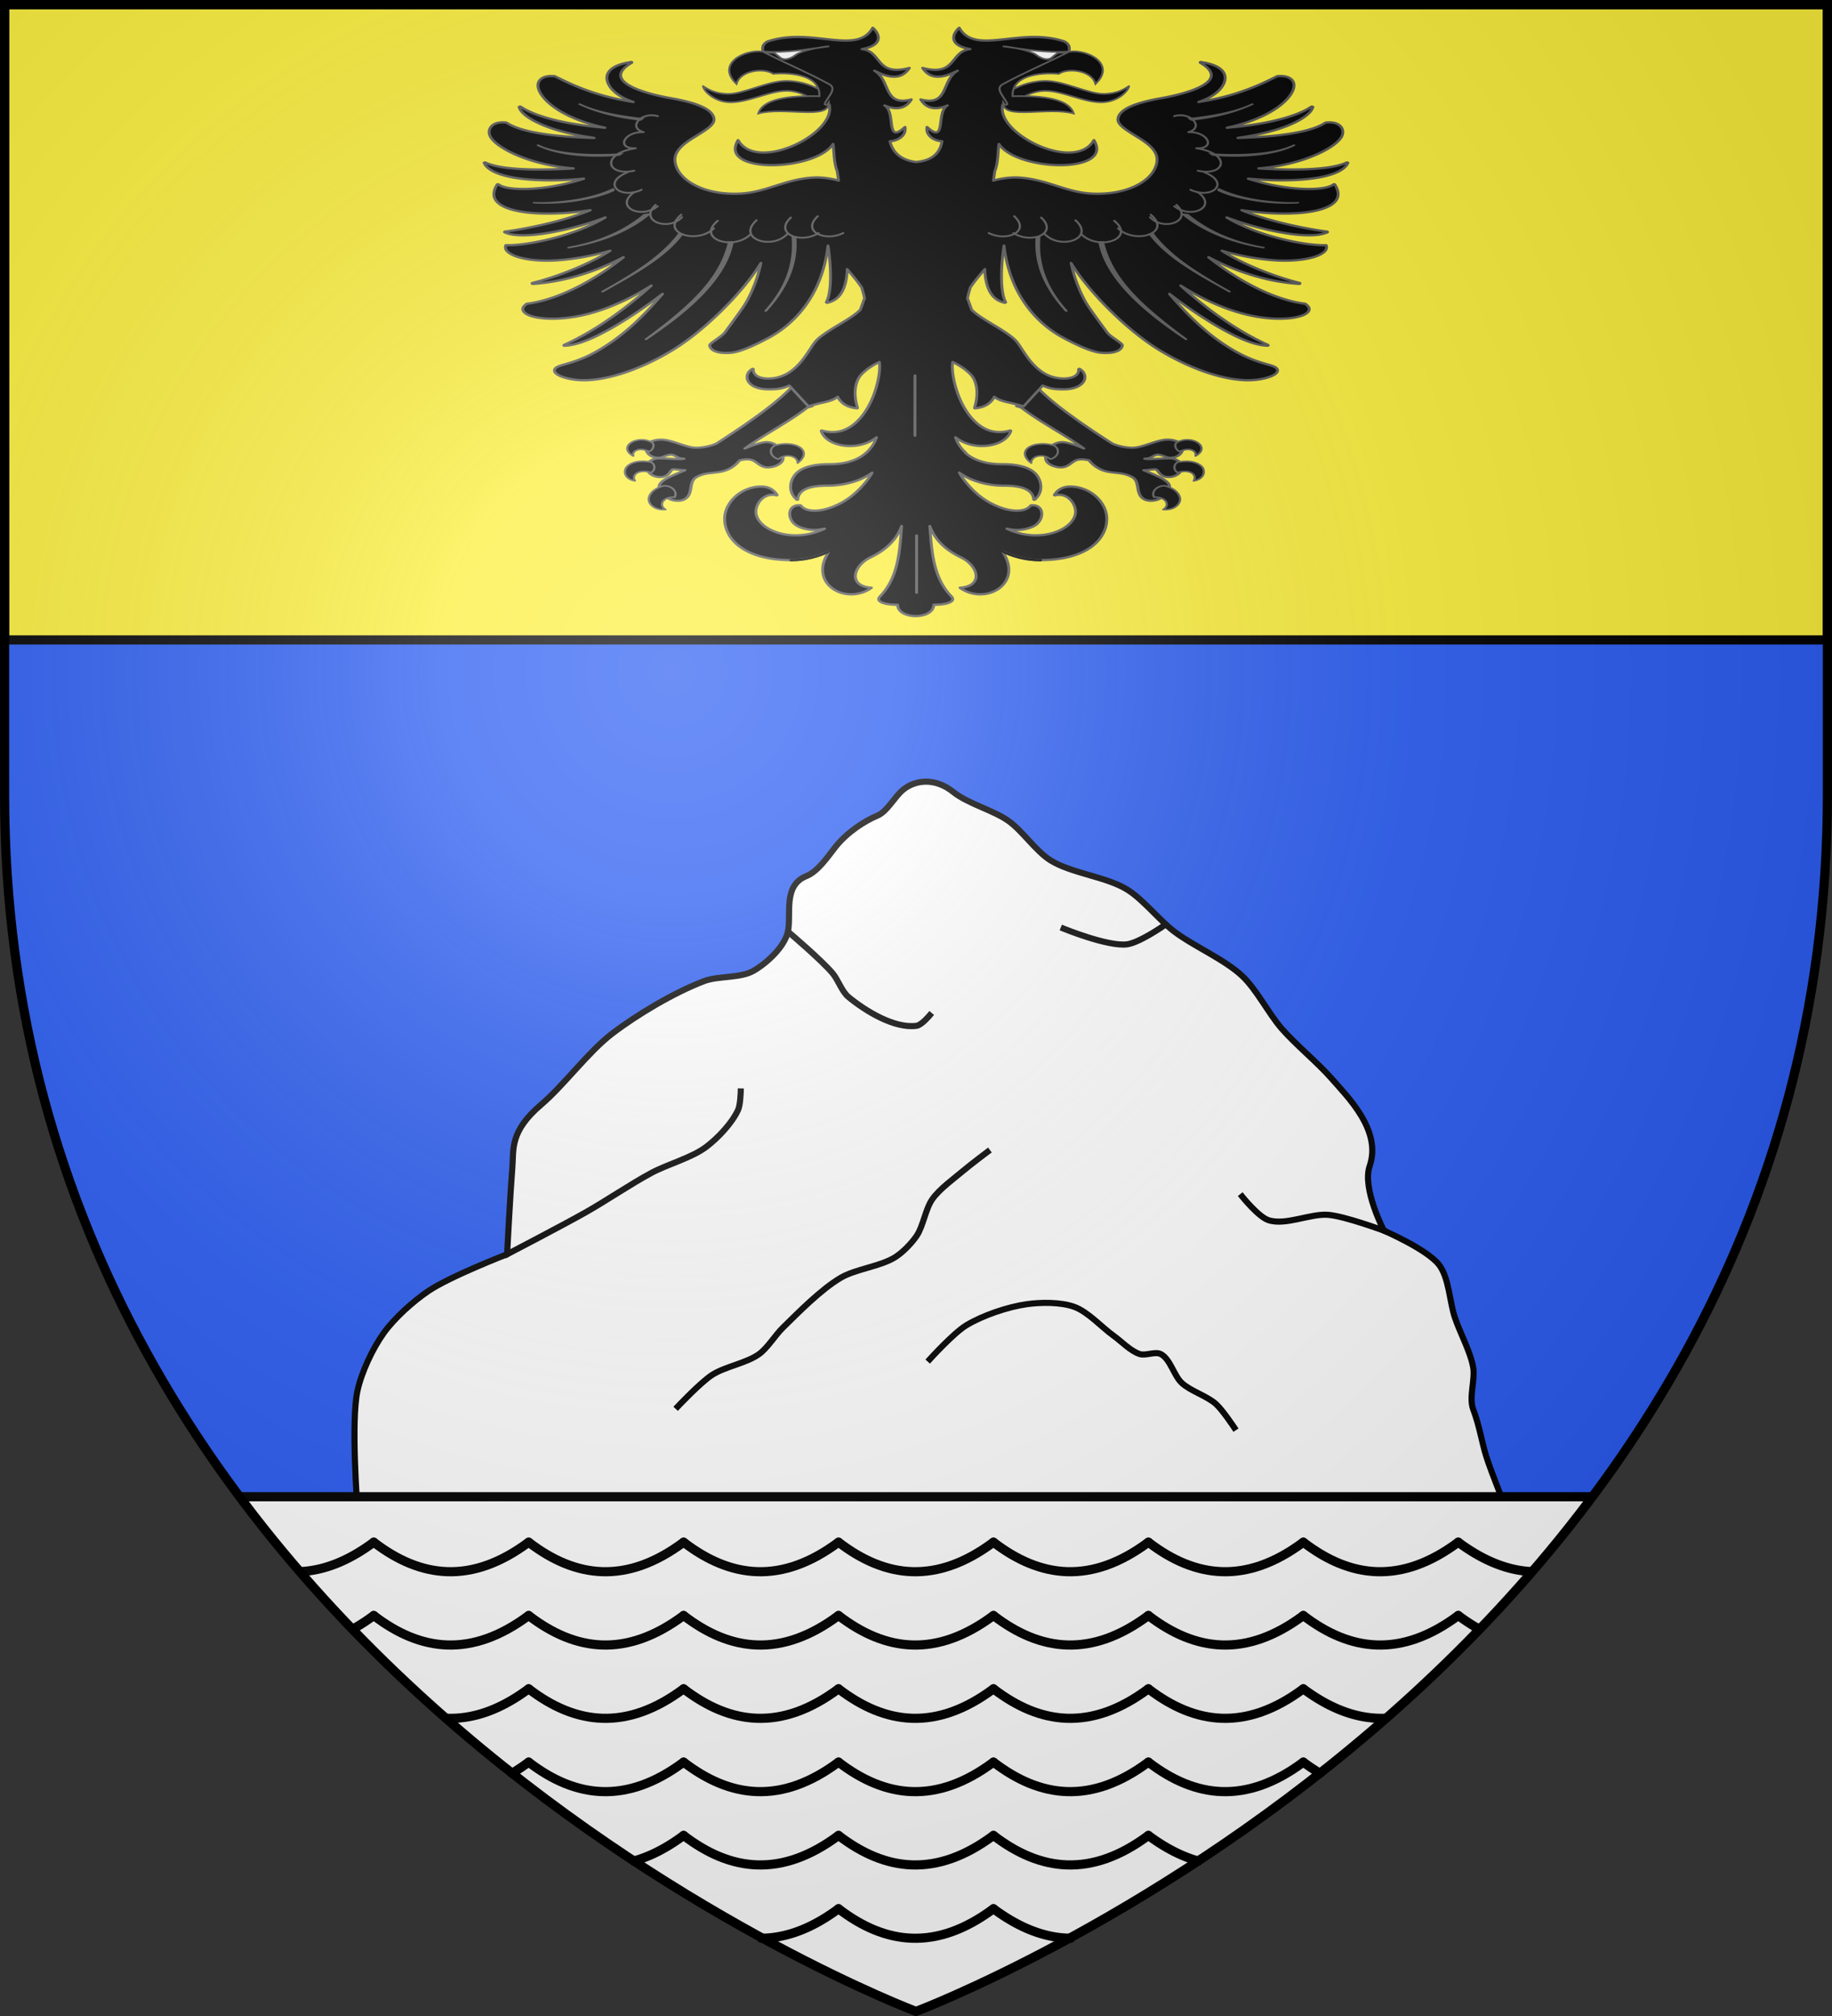
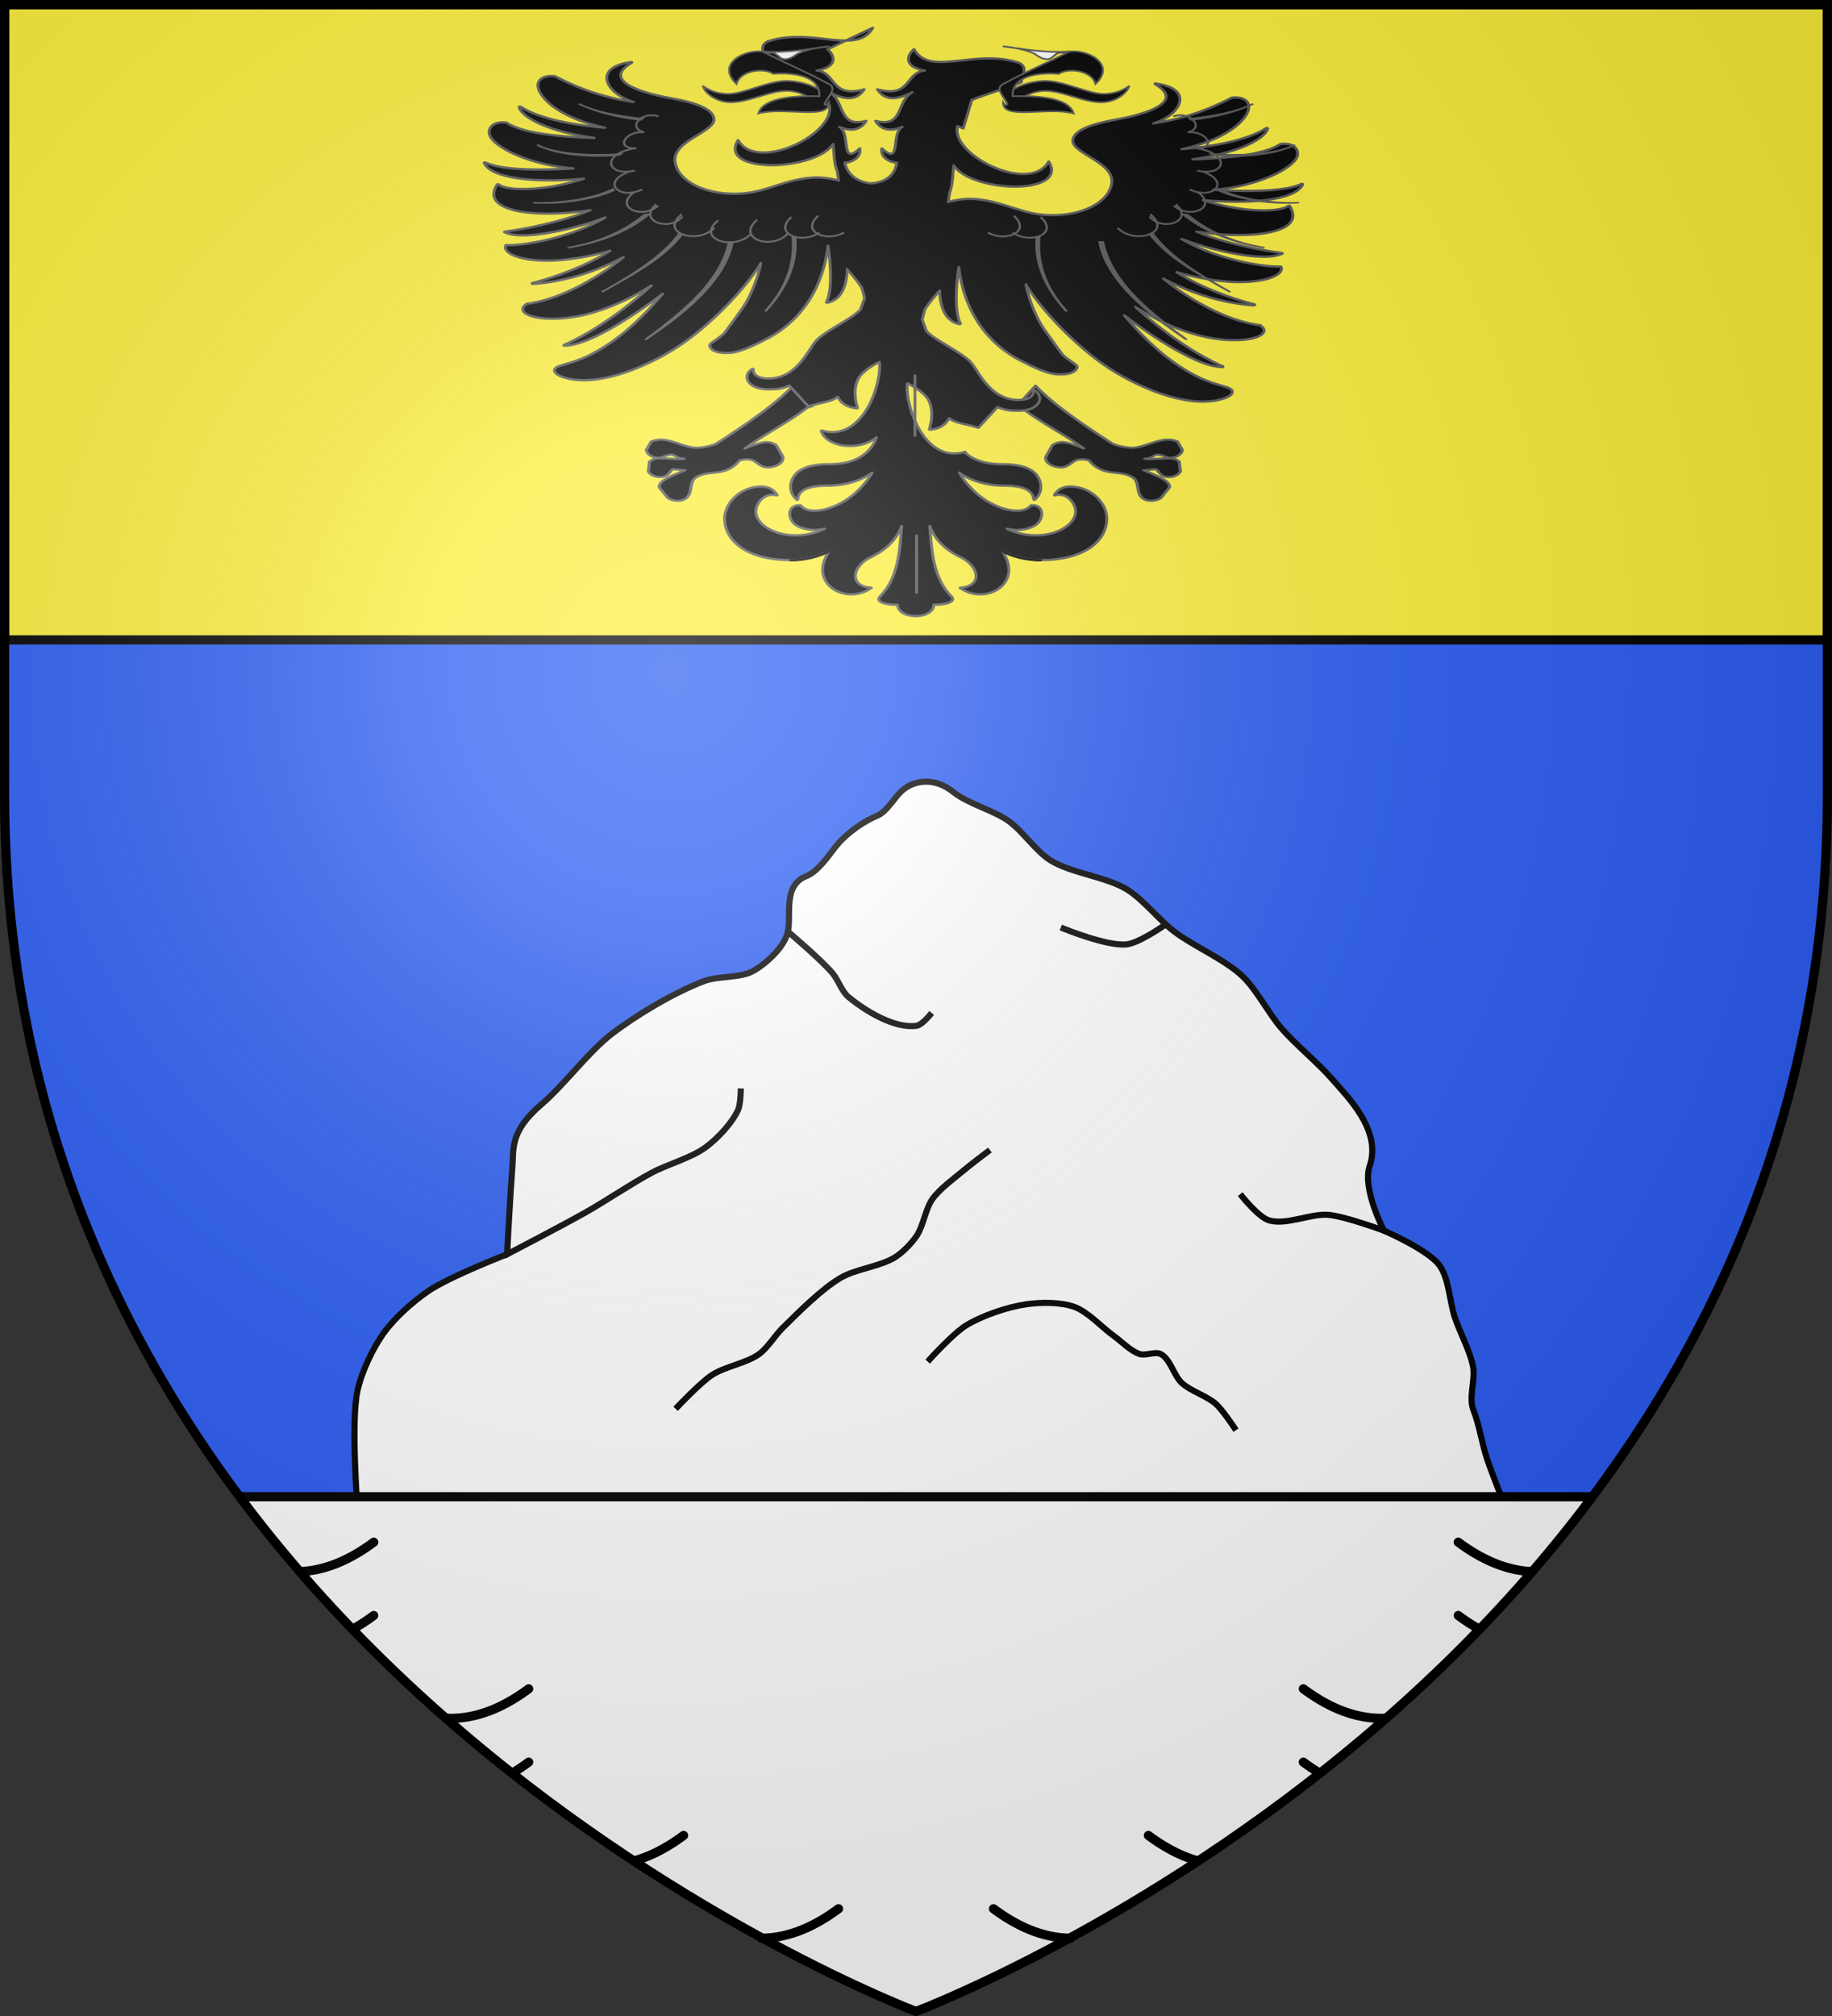
<svg xmlns="http://www.w3.org/2000/svg" xmlns:xlink="http://www.w3.org/1999/xlink" width="600" height="660" version="1.0">
  <rect width="100%" height="100%" fill="#333333" stroke="none" />
  <defs>
    <radialGradient id="a" cx="-80" cy="-80" r="405" gradientUnits="userSpaceOnUse">
      <stop offset="0" style="stop-color:#fff;stop-opacity:.31" />
      <stop offset=".19" style="stop-color:#fff;stop-opacity:.25" />
      <stop offset=".6" style="stop-color:#6b6b6b;stop-opacity:.125" />
      <stop offset="1" style="stop-color:#000;stop-opacity:.125" />
    </radialGradient>
    <path id="b" d="M-298.5-298.5h597V-40C298.5 246.31 0 358.5 0 358.5S-298.5 246.31-298.5-40v-258.5z" />
  </defs>
  <g transform="translate(300 300)">
    <use xlink:href="#b" width="600" height="660" style="fill:#2b5df2" />
    <path d="M-298.5-298.5h597v208h-597v-208z" style="fill:#fcef3c;fill-opacity:1;stroke:#000;stroke-width:3;stroke-linecap:butt;stroke-linejoin:round;stroke-miterlimit:4;stroke-opacity:1" />
  </g>
  <g transform="translate(300 300)">
    <g style="fill:#e20909;stroke:#313131;stroke-opacity:1;display:inline">
      <path d="M104.7 116.164c3.303 5.207 9.955 11.947 17.406 18.781 1.302.84 3.203 1.36 4.625 1.344 1.138-.012 2.518-.66 3.907-1.312 1.388-.653 2.785-1.313 4.03-1.313.835 0 1.638.24 2.25.656l1.095 2.72c-.257 1.534-1.406 2.5-2.782 2.5-.51 0-.972-.283-1.437-.532-.465-.25-.933-.469-1.438-.469-.308 0-.622.202-.968.469-.346.267-.694.595-1.157.719a4.36 4.36 0 0 1-.78.125c.102.021.213.046.312.062 1.13.184 3.38-.187 5.406-.187.905 0 1.645.46 2.125 1.093l.25 3.188a3.232 3.232 0 0 1-.406.687 2.894 2.894 0 0 1-2.282 1.094c-.577 0-1.01-.184-1.343-.437-.334-.253-.568-.586-.75-.907-.183-.32-.325-.626-.47-.843-.143-.218-.26-.313-.437-.313-.57 0-1.03.1-1.53.188-.34.059-.687.096-1.095.093.38.227.75.464 1.125.688 1.103.656 2.167 1.303 3 1.969.834.665 1.453 1.366 1.657 2.125.073.272.079.538.062.812l-1.969 3.438c-.504.49-1.288.842-2.093.875-.805.033-1.635-.247-2.188-1-.686-.934-.812-2.277-.969-3.532-.156-1.254-.363-2.402-1.156-3.062-.848-.706-1.629-1.022-2.469-1.219-.84-.196-1.74-.268-2.78-.5-1.782-.397-3.367-1.59-4.626-3.781-.867-.327-2.149-.514-3 0-.444.268-.888.813-1.406 1.312-.518.5-1.145.97-1.938.97-.787 0-1.66-.296-2.343-.813-.685-.518-1.157-1.276-1.157-2.219 0-.147.022-.291.032-.438l1.5-3.718c.593-.603 1.348-1 2.218-1 .762 0 1.855.434 2.97.968.72.346 1.312.72 1.937 1.094-3.799-4.034-9.913-8.531-14-13.062-.207-.229-.66-.43-1.25-.625l4.312-6.688zM49.646 116.164c-3.303 5.207-9.956 11.947-17.407 18.781-1.301.84-3.202 1.36-4.625 1.344-1.138-.012-2.517-.66-3.906-1.312-1.389-.653-2.785-1.313-4.031-1.313-.834 0-1.637.24-2.25.656l-1.094 2.72c.257 1.534 1.406 2.5 2.781 2.5.512 0 .973-.283 1.438-.532.465-.25.933-.469 1.437-.469.31 0 .623.202.969.469.346.267.694.595 1.156.719.234.062.503.103.782.125-.103.021-.214.046-.313.062-1.13.184-3.38-.187-5.406-.187-.905 0-1.646.46-2.125 1.093l-.25 3.188c.111.241.236.476.406.687a2.894 2.894 0 0 0 2.281 1.094c.577 0 1.01-.184 1.344-.437.333-.253.568-.586.75-.907.182-.32.325-.626.469-.843.144-.218.262-.313.437-.313.57 0 1.031.1 1.532.188.34.059.686.096 1.093.093-.38.227-.75.464-1.125.688-1.102.656-2.166 1.303-3 1.969-.834.665-1.452 1.366-1.656 2.125-.073.272-.08.538-.062.812l1.968 3.438c.505.49 1.289.842 2.094.875.805.033 1.634-.247 2.188-1 .686-.934.812-2.277.968-3.532.156-1.254.363-2.402 1.157-3.062.848-.706 1.629-1.022 2.468-1.219.84-.196 1.741-.268 2.782-.5 1.78-.397 3.365-1.59 4.625-3.781.866-.327 2.149-.514 3 0 .443.268.888.813 1.406 1.312.518.5 1.144.97 1.937.97.788 0 1.66-.296 2.344-.813.684-.518 1.156-1.276 1.156-2.219 0-.147-.022-.291-.031-.438l-1.5-3.718c-.593-.603-1.349-1-2.219-1-.761 0-1.854.434-2.968.968-.72.346-1.313.72-1.938 1.094 3.798-4.034 9.913-8.531 14-13.062.206-.229.66-.43 1.25-.625l-4.312-6.688z" style="fill:#000;fill-opacity:1;fill-rule:nonzero;stroke:#555;stroke-width:.7;stroke-linecap:round;stroke-linejoin:round;stroke-miterlimit:4;stroke-dasharray:none;stroke-dashoffset:0;stroke-opacity:1" transform="matrix(1.443 0 0 1.01 -111.901 -291.071)" />
    </g>
    <g style="fill:#000;stroke:#555;stroke-opacity:1">
-       <path d="M16.185 142.369c-2.566.104-4.529 3.027-1.719 5.25-.403-1.727 1.498-2.948 3.532-1.438.83-.348 1.403-1.944.812-2.843-.833-.722-1.77-1.004-2.625-.969zm124.156 0c-.855-.035-1.79.247-2.625.969-.59.9-.017 2.495.813 2.843 2.033-1.51 3.934-.29 3.531 1.438 2.81-2.223.847-5.146-1.719-5.25zm-91.656 1.344a5.78 5.78 0 0 0-2.25.625c-1.34 1.27-.785 3.666 1 4.312 1.578-2.027 4.422-1.029 4.313 1.25 2.022-2.137 1.651-4.159.343-5.25-.86-.717-2.115-1.031-3.406-.937zm58.375 0c-1.015.058-1.968.363-2.656.937-1.308 1.091-1.647 3.113.375 5.25-.109-2.279 2.735-3.277 4.312-1.25 1.785-.646 2.34-3.041 1-4.312-.931-.487-2.016-.684-3.03-.625zm-90.375 5.625c-.202-.005-.402.016-.594.031-1.276.1-2.304.66-2.968 1.562-1.01 1.371-.755 4.157 1.718 4.75-.898-1.937.892-3.967 3.657-2.687.892-.615 1.041-2.398.125-3.313-.68-.21-1.33-.33-1.938-.343zm122.938.031a7.175 7.175 0 0 0-1.719.312c-.916.915-.767 2.698.125 3.313 2.765-1.28 4.524.75 3.625 2.687 2.473-.593 2.76-3.379 1.75-4.75-.797-1.082-2.143-1.66-3.781-1.562zm-118.219 7.906c-1.988.684-3.324 2.399-3.438 4.188-.107 1.7 1.308 3.81 3.813 3.5-1.73-1.488-.494-4.218 2.062-3.969.76-1.74-.593-3.817-2.437-3.719zm113.719 0c-1.844-.098-3.197 1.98-2.438 3.719 2.557-.249 3.792 2.48 2.063 3.969 2.504.31 3.92-1.8 3.812-3.5-.113-1.789-1.45-3.504-3.437-4.188z" style="fill:#000;fill-opacity:1;fill-rule:nonzero;stroke:#555;stroke-width:.5;stroke-linecap:round;stroke-linejoin:round;stroke-miterlimit:4;stroke-dasharray:none;stroke-dashoffset:0;stroke-opacity:1" transform="matrix(1.443 0 0 1.01 -113.458 -299.808)" />
-     </g>
-     <path d="M691.594 687.063c-10.078 21.66-38.168-1.016-65.75 10.593-5.76 4.129-1.285 9.56-1.188 14.782 9.642 4.968 21.248 8.824 30.938 13.718l5.312 21.907 3.532-1.782c4.86 22.04-44.986 52.648-56.875 27.313-12.835 26.026 47.72 24.342 59.28 2.968.658 6.08.403 14.242 2.563 20.938l.875 7.25a34.995 34.995 0 0 0-3.625-1.094c-3.44-.834-7.602-1.522-11.593-1.281-9.161.554-16.626 3.481-23.875 6.313-7.25 2.83-14.19 5.6-22.344 6.093-21.965 1.328-38.738-9.868-40.563-24.281-1.061-8.382 5.322-14.075 11.782-19.063 3.23-2.493 6.43-4.854 8.843-7.187 2.413-2.332 3.96-4.687 3.625-7.344-.514-4.06-3.856-7.294-8.843-9.812-4.988-2.519-11.561-4.405-18.563-5.938-9.647-2.111-20.374-5.635-26.219-10.25-2.923-2.307-4.7-4.824-4.562-7.625.136-2.8 2.146-5.922 6.812-9.281.038-.023.036-.064.063-.094.046-.046.081-.07.093-.125 0-.025.007-.07 0-.093-.025-.054-.036-.086-.093-.125-.034-.027-.02-.076-.063-.094-.033-.027-.144-.044-.187-.063-.037 0-.06-.004-.094 0-.036 0-.027-.004-.063 0-.035 0-.153.058-.187.063-.089.014-.069.079-.156.093-6.53 1.118-10.835 3.52-13 6.594-2.195 3.116-2.19 6.792-.688 10.469 2.185 5.345 7.746 10.51 15.469 13.563-21.434-4.059-35.715-11.538-48.969-19.813-.066-.032-.076-.055-.156-.063-.036 0-.058-.004-.094 0-2.803-.276-5.077.03-6.781.97-1.704.94-2.85 2.434-3.281 4.218-.864 3.568.84 8.504 5 13.656 6.228 7.716 18.15 15.994 36.594 20.875-22.114-2.196-42.293-7.766-52.594-16.125-.034-.026-.113-.044-.156-.062-.034-.027-.051-.076-.094-.094-.036 0-.059-.005-.094 0-.036 0-.121-.005-.156 0-.037 0-.059.089-.094.094-.036 0-.059-.005-.094 0-.036 0-.028-.005-.062 0a.317.317 0 0 0-.094.156c-.038.023-.16.033-.188.063 0 .024.088.038.094.062.005.054.087.163.094.219.384 2.93 4.223 7.954 13.5 13 7.354 4 18.17 7.918 33.156 10.531-8.303-.298-16.495-.867-23.906-1.844-13.346-1.758-24.481-4.83-30.656-9.812-.034-.027-.05-.044-.094-.063-.036 0-.058-.004-.094 0 .001-.025.007-.038 0-.062-2.418-.392-4.453-.19-6.094.437-1.64.628-2.832 1.716-3.593 2.969-1.524 2.506-1.409 5.813.344 8.688 3.729 6.12 13.83 13.168 27.406 17.968 7.115 2.516 15.136 4.376 23.719 5.188-6.35.533-13.394.845-20.282.875-14.147.06-27.839-1.33-34.531-5.344-.034-.026-.051-.044-.094-.063-.036 0-.059-.004-.094 0-.036 0-.12-.004-.156 0-.035 0-.06-.004-.094 0-.036 0-.058.058-.093.063-.037 0-.059-.005-.094 0-.038.023-.13.064-.156.094-.047.046-.083.07-.094.125 0 .025-.007.07 0 .093 0 .025.086.039.094.063.026.077.065.142.094.219 2.189 5.853 10.725 10.098 23.968 11.968 10.108 1.428 23.005 1.498 38.063-.156-8.353 3.388-17.065 5.702-25 6.907-6.739 1.022-12.95 1.25-17.875.812-4.926-.439-8.59-1.589-10.313-3.281-.034-.027-.05-.044-.094-.063-.033-.026-.05-.044-.093-.062-.067-.032-.17.008-.25 0-.077.017-.13.023-.188.062-.036 0-.12-.004-.156 0-.038.024-.067.033-.094.063 0 .025-.006.07 0 .093-3.505 6.739-2.322 11.891 2.063 15.5 4.384 3.61 11.89 5.689 20.812 6.47 10.508.918 23.128.035 35.219-2.22-19.43 9.835-43.617 14.94-53.188 16.47-.035-.001-.058-.005-.093 0-.038.023-.067.032-.094.062-.038.023-.037.063-.063.093-.038.024-.067.033-.093.063 0 .025-.007.038 0 .063 0 .024-.007.069 0 .093 0 .025-.007.038 0 .063.034.026.05.044.094.062a.967.967 0 0 0 .156.094c3.855 2.22 10.012 2.66 17.281 1.938 7.269-.723 15.547-2.612 23.781-5.125 7.64-2.333 15.136-5.243 21.563-8.25-8.53 6.212-18.04 10.822-27.219 14.187-14.569 5.341-28.18 7.439-34.375 7.125-.036 0-.059-.005-.094 0-.036 0-.12-.005-.156 0-.077.017-.13.023-.188.063-.038.023-.036.032-.062.062 0 .025-.007.07 0 .094-.574 1.899.028 3.641 1.531 5.187 1.503 1.546 3.824 2.902 6.781 3.938 5.916 2.07 14.273 3.026 22.875 2.375 10.818-.819 22.98-3.468 33.938-7.438-14.742 11.627-34.91 20.658-48.469 24.813-.038.023-.067.032-.094.062-.038.024-.036.033-.062.063 0 .025-.007.07 0 .093-.038.024-.067.033-.094.063 0 .025-.007.07 0 .094 0 .025-.007.038 0 .062a.504.504 0 0 0 .156.157c.034.026.051.044.094.062.036 0 .059.005.094 0 .034.026.113.044.156.063.035 0 .06.004.094 0 .036-.003.058.002.094 0 21.46-1.715 41.214-10.74 56.344-20.532-3.566 3.486-7.35 7.01-11.407 10.375-14.872 12.339-32.562 22.953-48.812 25.469-.078.017-.193.023-.25.063-.001.024.086.038.094.062-1.767 1.42-2.606 2.957-2.407 4.406.198 1.45 1.28 2.795 3.156 3.907 3.754 2.223 10.523 3.486 19.094 2.968 20.594-1.245 41.06-12.312 57.906-25.375-14.674 16.347-34.113 34.462-54.406 45.657-.038.023-.036.126-.062.156-.047.046-.082.07-.094.125 0 .025-.007.07 0 .093 0 .025-.007.039 0 .063.034.026.05.044.094.063 0 .024-.007.069 0 .093.033.027.113-.018.156 0 .066.032.107.055.188.063.035 0 .12.004.156 0 .095-.003.153-.058.25-.063 5.404-.26 12.139-3.012 19.687-7.5 7.684-4.568 16.188-10.864 24.75-17.968 5.484-4.55 10.984-9.432 16.313-14.407-13.438 19.371-26.878 34.9-43.282 45.719-7.242 4.777-13.273 6.956-17.53 8.469-2.13.756-3.741 1.32-4.907 2.093-1.166.775-1.882 1.744-1.719 3.032.273 2.15 3.051 4.028 6.875 5.343 3.824 1.316 8.793 2.09 13.906 1.782 16.753-1.013 36.128-10.645 52.5-22.844 12.893-9.606 27.181-24.978 38.75-40.625 6.8-9.196 12.654-18.451 16.75-26.719-2.13 12.808-6.717 26.002-11 33.782-2.874 5.22-8.885 15.274-11.5 19.656-1.02 1.71-3.398 3.759-5.5 5.593-1.05.918-2.029 1.749-2.75 2.5-.72.752-1.296 1.389-1.218 2 .208 1.65 1.207 3.232 3.281 4.313 2.074 1.081 5.188 1.692 9.625 1.281 2.569-.155 5.883-1.352 9.875-3.281s8.582-4.674 14-8.25c16.347-10.788 33.458-33.05 37.031-71 .833 6.61 1.456 14.253 1.563 21.375.14 9.346-.598 17.83-2.594 22.094 0 .025-.007.07 0 .093 0 .025-.007.039 0 .063 0 .025-.007.038 0 .063.025.053.13.116.188.156.033.026.019.075.062.093.036.001.058.005.094 0 .034.027.144.045.187.063.036 0 .027.005.063 0 .035 0 .058-.058.093-.063 4.235-1.086 7.148-4.138 9.032-8.187 1.884-4.049 2.802-9.212 3.187-14.625.072-1.017.028-2.002.063-3.031 3.492 4.925 6.727 9.744 9.125 14.25.882 3.668 1.6 6.985 1.718 8.25l-2.593 8.75c-.462.623-1.01 1.192-1.625 1.843-2.083 2.199-4.926 4.52-8.063 6.907-6.272 4.774-13.628 9.823-17.625 14.781-1.256 1.558-2.591 4.13-4.218 7.188-1.629 3.057-3.514 6.568-5.844 9.875-4.662 6.613-10.947 12.406-20.094 12.406-3.096 0-5.465-.743-7.031-2-1.567-1.257-2.386-3.053-2.25-5.063a.199.199 0 0 0 0-.062.446.446 0 0 0 0-.094c-.024-.028-.061-.042-.094-.063-.024-.028-.03-.041-.063-.062a.546.546 0 0 0-.187-.094.562.562 0 0 0-.094 0 .25.25 0 0 0-.062 0c-.033.021-.07.066-.094.094a.562.562 0 0 0-.094 0c-3.088 2.265-4.06 6.153-2.5 9.5 1.56 3.347 5.72 6.156 12.813 6.156 5.748 0 8.57-.68 12.812-2.843l11.844 15.906c1.62-.465 5.757-1.94 7.813-2.469 3.904-1.007 8.021-2.303 10.5-4.813.467 1.039.981 2.042 1.625 2.97 2.079 2.997 5.266 5.265 10.312 5.874a.574.574 0 0 0 .094 0 .256.256 0 0 0 .062 0 .549.549 0 0 0 .188-.093c.032-.022.07-.035.093-.063a.446.446 0 0 0 0-.094.199.199 0 0 0 0-.062.199.199 0 0 0 0-.063.446.446 0 0 0 0-.093c-2.314-9.512-1.774-17.132.688-22.688 1.888-4.259 7.974-9.746 12.969-12.469.392 3.12.183 7.534-.625 12.688-1.023 6.526-2.94 14.016-5.907 20.781-2.966 6.765-6.918 12.798-11.78 16.531-4.864 3.733-10.646 5.154-17.438 2.75a.557.557 0 0 0-.094 0 .557.557 0 0 0-.094 0 .248.248 0 0 0-.062 0c-.033.021-.07.066-.094.094a.558.558 0 0 0-.094 0 .193.193 0 0 0 0 .063c-.033.02-.07.034-.093.062a.492.492 0 0 0 0 .094.22.22 0 0 0 0 .062.22.22 0 0 0 0 .063c2.14 7.564 9.969 11.437 17.875 11.437 6.574 0 11.967-2.394 16.156-6.218.137-.126.301-.247.437-.375-.946 3.587-2.83 7.91-6.281 11.656-4.472 5.01-11.613 9-23.063 9-8.063 0-15.827 1.481-20.406 6.687-1.946 2.213-3.482 5.708-3.781 9.469-.298 3.76.667 7.876 3.781 11.125a.351.351 0 0 0 .25.063.554.554 0 0 0 .094 0 .247.247 0 0 0 .063 0c.062-.014.138-.026.187-.063.041-.044.048-.1.063-.156a.45.45 0 0 0 0-.094c.208-3.123 1.637-5.771 4.53-7.625 2.894-1.854 7.33-2.875 13.688-2.875 11 0 20.993-3.658 28.188-10-2.638 5.73-6.898 11.924-11.969 17.156-5.451 5.625-12.37 9.704-18.531 11.344-3.081.82-5.96.967-8.375.469-2.414-.499-4.337-1.641-5.625-3.657-.025-.029-.061-.04-.094-.062a.511.511 0 0 0-.094-.094.554.554 0 0 0-.093 0 .247.247 0 0 0-.063 0c-2.08-.222-3.694.37-4.781 1.469-1.088 1.099-1.69 2.645-1.813 4.344-.246 3.398 1.218 7.372 4.188 9.656 2.519 1.938 6.14 3.072 9.75 3.438 2.84.287 5.41-.279 7.843-.907-20.871 12.244-42.875.283-42.875-13.187 0-3.066 1.263-6.83 3.5-9.469 2.238-2.64 5.326-4.189 9.22-3.125a.536.536 0 0 0 .093.094.575.575 0 0 0 .094 0c.032-.022.037-.065.062-.094a.564.564 0 0 0 .094 0c.033-.022.07-.034.094-.063.033-.021.07-.033.093-.062a.512.512 0 0 0 0-.094.227.227 0 0 0 0-.062.512.512 0 0 0 0-.094.228.228 0 0 0 0-.063c-.047-.1-.231-.15-.28-.25-1.692-3.326-4.912-6-9.563-6-6.329 0-12.092 3.07-16.219 7.688-4.126 4.618-6.688 10.838-6.688 17.156 0 7.793 3.056 15.71 9.75 21.719 6.696 6.01 17.101 10.063 31.625 10.063 8.783 0 16.703-2.606 23.844-6.782-13.798 24.826 10.529 42.26 26.375 28.125-15.017-1.355-11.464-16.994-.593-23.406 10.757-6.345 16.588-14.778 19.406-24.156-1.19 20.67-2.348 40.052-13.407 54.125-3.314 4.218 3.027 6.531 10.938 6.531-.073 11.369 22.211 11.797 22.531 0 7.912 0 14.252-2.313 10.938-6.531-11.059-14.073-12.217-33.456-13.407-54.125 2.818 9.377 8.649 17.81 19.407 24.156 10.87 6.412 14.424 22.05-.594 23.406 15.846 14.136 40.204-3.299 26.406-28.125 7.142 4.176 15.03 6.781 23.813 6.782 14.524 0 24.93-4.054 31.625-10.063 6.694-6.01 9.75-13.926 9.75-21.719 0-6.318-2.562-12.538-6.688-17.156-4.126-4.618-9.89-7.688-16.218-7.688-4.652 0-7.872 2.674-9.563 6-.05.1-.203.15-.25.25a.23.23 0 0 0 0 .063.515.515 0 0 0 0 .094.228.228 0 0 0 0 .062.515.515 0 0 0 0 .094c.024.029.03.04.063.063.023.028.06.04.093.062a.564.564 0 0 0 .094 0c.025.029.03.072.063.094a.575.575 0 0 0 .093 0 .536.536 0 0 0 .094-.094c3.893-1.064 6.981.485 9.219 3.125 2.238 2.64 3.5 6.403 3.5 9.469 0 13.47-22.004 25.43-42.875 13.187 2.433.628 5.003 1.194 7.843.907 3.61-.366 7.231-1.5 9.75-3.438 2.97-2.284 4.434-6.258 4.188-9.656-.123-1.7-.693-3.245-1.781-4.344-1.087-1.1-2.734-1.691-4.813-1.469a.247.247 0 0 0-.062 0 .554.554 0 0 0-.094 0 .511.511 0 0 0-.094.094c-.032.022-.038.033-.062.063-1.288 2.015-3.243 3.157-5.657 3.656-2.414.498-5.293.35-8.375-.469-6.161-1.64-13.08-5.72-18.53-11.344-5.072-5.232-9.331-11.426-11.97-17.156 7.195 6.342 17.188 10 28.188 10 6.358 0 10.794 1.021 13.688 2.875 2.893 1.854 4.322 4.502 4.53 7.625a.446.446 0 0 0 0 .094c.015.056.022.112.063.156.05.037.125.05.188.063a.554.554 0 0 0 .093 0 .247.247 0 0 0 .063 0 .554.554 0 0 0 .094 0c.063-.014.138-.026.187-.063 3.114-3.249 4.048-7.364 3.75-11.125-.298-3.76-1.804-7.256-3.75-9.469-4.578-5.206-12.374-6.687-20.437-6.687-11.45 0-18.59-3.99-23.063-9h.344c-3.451-3.745-5.335-8.069-6.281-11.657.136.129.3.25.437.375 4.19 3.825 9.582 6.22 16.157 6.22 7.905 0 15.735-3.874 17.875-11.438a.213.213 0 0 0 0-.063.213.213 0 0 0 0-.062.477.477 0 0 0 0-.094c-.025-.028-.061-.042-.094-.063a.192.192 0 0 0 0-.062.558.558 0 0 0-.094 0c-.024-.028-.061-.073-.094-.094a.248.248 0 0 0-.062 0 .557.557 0 0 0-.094 0 .557.557 0 0 0-.094 0c-6.792 2.404-12.574.983-17.437-2.75-4.863-3.733-8.815-9.766-11.782-16.531-2.966-6.765-4.883-14.255-5.906-20.781-.808-5.154-1.017-9.567-.625-12.688 4.995 2.723 11.112 8.21 13 12.469 2.462 5.556 3.003 13.176.688 22.688a.443.443 0 0 0 0 .093.198.198 0 0 0 0 .063.198.198 0 0 0 0 .062.443.443 0 0 0 0 .094c.024.028.03.041.062.063a.55.55 0 0 0 .188.093.574.574 0 0 0 .093 0 .256.256 0 0 0 .063 0c5.046-.609 8.233-2.877 10.313-5.875.643-.927 1.157-1.93 1.625-2.968 2.478 2.51 6.595 3.805 10.5 4.812 2.055.53 6.192 2.004 7.812 2.469l11.844-15.907c4.242 2.164 7.064 2.844 12.812 2.844 7.094 0 11.252-2.81 12.813-6.156 1.56-3.347.588-7.235-2.5-9.5a.562.562 0 0 0-.094 0c-.024-.028-.03-.073-.063-.094a.562.562 0 0 0-.093 0 .562.562 0 0 0-.094 0c-.064.013-.106.058-.156.094-.032.021-.07.034-.094.063-.033.02-.07.034-.094.062a.447.447 0 0 0 0 .094.2.2 0 0 0 0 .062c.136 2.01-.652 3.806-2.218 5.063-1.566 1.257-3.967 2-7.063 2-9.147 0-15.432-5.793-20.094-12.407-2.33-3.306-4.215-6.817-5.843-9.875-1.628-3.057-2.963-5.63-4.22-7.187-3.996-4.958-11.352-10.007-17.624-14.781-3.137-2.388-5.98-4.708-8.063-6.907-.616-.65-1.163-1.22-1.625-1.843l-2.593-8.75c.119-1.265.836-4.582 1.718-8.25 2.398-4.506 5.633-9.325 9.125-14.25.035 1.03-.01 2.014.063 3.031.385 5.413 1.303 10.576 3.187 14.625 1.884 4.049 4.797 7.101 9.032 8.188.035.004.058.062.093.062.036.005.027 0 .063 0 .043-.018.153-.036.187-.063.036.005.059 0 .094 0 .044-.018.029-.067.063-.093.057-.04.162-.103.187-.157.007-.024 0-.037 0-.062.007-.024 0-.038 0-.063.007-.024 0-.068 0-.093-1.996-4.264-2.734-12.748-2.594-22.094.107-7.122.73-14.766 1.563-21.375 3.573 37.95 20.684 60.212 37.031 71 5.418 3.576 10.008 6.321 14 8.25 3.992 1.929 7.306 3.126 9.875 3.281 4.437.41 7.551-.2 9.625-1.281s3.073-2.663 3.281-4.313c.078-.611-.497-1.248-1.218-2-.721-.751-1.7-1.582-2.75-2.5-2.102-1.834-4.48-3.883-5.5-5.593-2.614-4.382-8.626-14.436-11.5-19.657-4.283-7.78-8.87-20.973-11-33.78 4.096 8.267 9.95 17.522 16.75 26.718 11.57 15.647 25.857 31.019 38.75 40.625 16.372 12.2 35.747 21.83 52.5 22.844 5.113.309 10.082-.466 13.906-1.782 3.824-1.315 6.602-3.192 6.875-5.343.162-1.288-.553-2.257-1.719-3.032-1.166-.773-2.777-1.337-4.906-2.093-4.258-1.513-10.257-3.692-17.5-8.469-16.403-10.819-29.875-26.348-43.313-45.719 5.33 4.975 10.83 9.856 16.313 14.407 8.562 7.104 17.066 13.4 24.75 17.968 7.548 4.488 14.283 7.24 19.687 7.5.097.005.155.06.25.063.036.005.12 0 .157 0 .08-.008.12-.03.187-.063.043-.018.123.027.156 0 .007-.024 0-.069 0-.093.044-.019.06-.037.094-.063.007-.024 0-.038 0-.063.007-.024 0-.068 0-.093-.012-.056-.047-.08-.094-.125-.026-.03-.024-.133-.062-.157-20.293-11.194-39.732-29.309-54.407-45.656 16.847 13.063 37.313 24.13 57.907 25.375 8.571.518 15.34-.745 19.093-2.968 1.877-1.112 2.959-2.457 3.157-3.907.199-1.45-.64-2.985-2.407-4.406.008-.024.095-.038.094-.063-.057-.04-.173-.045-.25-.062-16.25-2.516-33.94-13.13-48.812-25.469-4.057-3.365-7.84-6.89-11.407-10.375 15.13 9.792 34.885 18.817 56.344 20.532.036.002.058-.003.094 0 .035.004.059 0 .094 0 .043-.019.122-.037.156-.063.035.005.058 0 .094 0 .043-.018.06-.036.093-.063a.504.504 0 0 0 .157-.156c.007-.024 0-.037 0-.062.007-.025 0-.07 0-.094-.027-.03-.056-.04-.094-.063.007-.024 0-.068 0-.093-.026-.03-.024-.04-.063-.063-.026-.03-.055-.039-.093-.062-13.559-4.155-33.727-13.186-48.469-24.813 10.958 3.97 23.12 6.619 33.938 7.438 8.602.65 16.959-.304 22.875-2.375 2.957-1.036 5.278-2.392 6.78-3.938 1.504-1.546 2.106-3.288 1.532-5.187.007-.025 0-.07 0-.094-.026-.03-.024-.04-.063-.063-.057-.04-.11-.045-.187-.062-.035-.005-.12 0-.156 0-.035-.005-.058 0-.094 0-6.194.314-19.806-1.784-34.375-7.125-9.18-3.365-18.69-7.975-27.219-14.188 6.427 3.008 13.922 5.918 21.563 8.25 8.234 2.514 16.512 4.403 23.781 5.125 7.269.723 13.426.283 17.281-1.937a.966.966 0 0 0 .157-.094c.043-.018.06-.036.093-.062.007-.025 0-.038 0-.063.007-.024 0-.069 0-.093.007-.025 0-.038 0-.063-.026-.03-.055-.04-.093-.063-.026-.03-.025-.07-.063-.093-.027-.03-.056-.04-.094-.063-.035-.004-.058 0-.093 0-9.571-1.53-33.758-6.634-53.188-16.468 12.09 2.254 24.71 3.137 35.219 2.218 8.922-.78 16.428-2.86 20.812-6.468 4.385-3.61 5.568-8.762 2.063-15.5.006-.025 0-.07 0-.094-.027-.03-.056-.04-.094-.063-.035-.004-.12 0-.156 0-.057-.04-.11-.045-.188-.062-.08.008-.184-.032-.25 0-.043.018-.06.036-.093.062-.044.019-.06.036-.094.063-1.723 1.692-5.387 2.842-10.313 3.281-4.925.439-11.105.21-17.843-.813-7.936-1.204-16.68-3.518-25.032-6.906 15.058 1.654 27.955 1.584 38.063.157 13.243-1.871 21.81-6.116 24-11.97.028-.076.036-.141.062-.218.008-.024.095-.038.094-.063.007-.024 0-.068 0-.093-.011-.056-.047-.08-.094-.125-.026-.03-.118-.07-.156-.094-.035-.005-.057 0-.094 0-.035-.005-.057-.063-.093-.063-.035-.004-.027 0-.063 0-.036-.004-.151 0-.188 0-.034-.004-.057 0-.093 0-.043.019-.029.037-.063.063-6.692 4.014-20.415 5.404-34.562 5.344a261.103 261.103 0 0 1-20.282-.875c8.583-.812 16.604-2.672 23.72-5.188 13.575-4.8 23.676-11.848 27.405-17.968 1.753-2.875 1.868-6.182.344-8.688-.761-1.253-1.953-2.341-3.593-2.969-1.641-.627-3.676-.829-6.094-.437-.007.024-.001.037 0 .062-.036-.004-.058 0-.094 0-.044.019-.06.036-.094.063-6.175 4.982-17.31 8.054-30.656 9.812-7.41.977-15.603 1.546-23.906 1.844 14.986-2.613 25.833-6.531 33.187-10.531 9.277-5.046 13.086-10.07 13.469-13 .007-.056.089-.165.094-.219.006-.024.094-.038.093-.063-.026-.03-.15-.039-.187-.062a.317.317 0 0 0-.094-.156c-.034-.005-.027 0-.062 0-.035-.005-.058 0-.094 0-.035-.005-.057-.094-.094-.094-.035-.005-.12 0-.156 0-.035-.005-.058 0-.094 0-.043.018-.06.067-.093.094-.044.018-.123.036-.157.062-10.301 8.359-30.48 13.929-52.593 16.125 18.442-4.881 30.365-13.159 36.593-20.875 4.16-5.152 5.864-10.088 5-13.656-.43-1.784-1.577-3.279-3.281-4.219-1.704-.94-3.978-1.245-6.781-.968-.036-.005-.058 0-.094 0-.08.007-.09.03-.156.062-13.254 8.275-27.535 15.754-48.969 19.813 7.723-3.054 13.284-8.218 15.469-13.563 1.503-3.677 1.507-7.353-.688-10.469-2.165-3.074-6.47-5.476-13-6.593-.088-.015-.067-.08-.156-.094-.034-.005-.152-.063-.188-.063-.035-.004-.026 0-.062 0-.035-.004-.057 0-.094 0-.043.019-.154.036-.187.063-.044.018-.029.067-.063.093-.057.04-.068.072-.093.125-.007.025 0 .07 0 .094.012.056.047.08.093.125.027.03.025.07.063.094 4.666 3.359 6.676 6.48 6.812 9.281.137 2.8-1.639 5.318-4.562 7.625-5.845 4.615-16.572 8.139-26.219 10.25-7.002 1.533-13.543 3.42-18.531 5.938-4.988 2.518-8.36 5.752-8.875 9.812-.336 2.657 1.212 5.012 3.625 7.344 2.413 2.333 5.614 4.694 8.843 7.188 6.46 4.987 12.843 10.68 11.782 19.062-1.825 14.413-18.598 25.61-40.563 24.281-8.153-.493-15.094-3.262-22.343-6.093-7.25-2.832-14.715-5.76-23.875-6.313-3.992-.241-8.154.447-11.594 1.281-1.402.34-2.59.723-3.625 1.094l.875-7.25c2.16-6.696 1.905-14.858 2.562-20.938 11.562 21.374 72.116 23.058 59.282-2.968-11.89 25.335-61.736-5.273-56.875-27.313l3.53 1.782 5.313-21.907c9.69-4.894 21.296-8.75 30.938-13.718.097-5.221 4.572-10.653-1.188-14.782-27.582-11.61-55.672 11.067-65.75-10.593-4.537 4.885-6.639 13.503 6.719 16.406-12.494 1.693-8.373 21.418-29.563 14.531 4.47 8.39 11.346 8.696 21.75 2.156-10.205 7.253-5.143 27.645-22.937 22.125 3.884 7.916 10.33 7.903 16.656 4.594-7.335 5.03-.242 30.588-12.718 16.625-.945 5.352 3.023 10.411 9.375 10.969-1.167 8.544-5.682 14.802-16.157 15.968-10.141-1.535-14.89-8.22-16.343-15.968 6.351-.558 10.319-5.617 9.375-10.969-12.477 13.963-5.384-11.595-12.72-16.625 6.327 3.309 12.804 3.322 16.688-4.594-17.794 5.52-12.763-14.872-22.968-22.125 10.404 6.54 17.28 6.234 21.75-2.156-21.19 6.887-17.069-12.838-29.563-14.531 13.358-2.903 11.256-11.521 6.719-16.407z" style="fill:#000;fill-opacity:1;fill-rule:nonzero;stroke:#555;stroke-width:1.789;stroke-linecap:round;stroke-linejoin:round;stroke-miterlimit:4;stroke-dasharray:none;stroke-dashoffset:0;stroke-opacity:1" transform="matrix(.525 0 0 .425 -377.245 -582.894)" />
+       </g>
+     <path d="M691.594 687.063c-10.078 21.66-38.168-1.016-65.75 10.593-5.76 4.129-1.285 9.56-1.188 14.782 9.642 4.968 21.248 8.824 30.938 13.718l5.312 21.907 3.532-1.782c4.86 22.04-44.986 52.648-56.875 27.313-12.835 26.026 47.72 24.342 59.28 2.968.658 6.08.403 14.242 2.563 20.938l.875 7.25a34.995 34.995 0 0 0-3.625-1.094c-3.44-.834-7.602-1.522-11.593-1.281-9.161.554-16.626 3.481-23.875 6.313-7.25 2.83-14.19 5.6-22.344 6.093-21.965 1.328-38.738-9.868-40.563-24.281-1.061-8.382 5.322-14.075 11.782-19.063 3.23-2.493 6.43-4.854 8.843-7.187 2.413-2.332 3.96-4.687 3.625-7.344-.514-4.06-3.856-7.294-8.843-9.812-4.988-2.519-11.561-4.405-18.563-5.938-9.647-2.111-20.374-5.635-26.219-10.25-2.923-2.307-4.7-4.824-4.562-7.625.136-2.8 2.146-5.922 6.812-9.281.038-.023.036-.064.063-.094.046-.046.081-.07.093-.125 0-.025.007-.07 0-.093-.025-.054-.036-.086-.093-.125-.034-.027-.02-.076-.063-.094-.033-.027-.144-.044-.187-.063-.037 0-.06-.004-.094 0-.036 0-.027-.004-.063 0-.035 0-.153.058-.187.063-.089.014-.069.079-.156.093-6.53 1.118-10.835 3.52-13 6.594-2.195 3.116-2.19 6.792-.688 10.469 2.185 5.345 7.746 10.51 15.469 13.563-21.434-4.059-35.715-11.538-48.969-19.813-.066-.032-.076-.055-.156-.063-.036 0-.058-.004-.094 0-2.803-.276-5.077.03-6.781.97-1.704.94-2.85 2.434-3.281 4.218-.864 3.568.84 8.504 5 13.656 6.228 7.716 18.15 15.994 36.594 20.875-22.114-2.196-42.293-7.766-52.594-16.125-.034-.026-.113-.044-.156-.062-.034-.027-.051-.076-.094-.094-.036 0-.059-.005-.094 0-.036 0-.121-.005-.156 0-.037 0-.059.089-.094.094-.036 0-.059-.005-.094 0-.036 0-.028-.005-.062 0a.317.317 0 0 0-.094.156c-.038.023-.16.033-.188.063 0 .024.088.038.094.062.005.054.087.163.094.219.384 2.93 4.223 7.954 13.5 13 7.354 4 18.17 7.918 33.156 10.531-8.303-.298-16.495-.867-23.906-1.844-13.346-1.758-24.481-4.83-30.656-9.812-.034-.027-.05-.044-.094-.063-.036 0-.058-.004-.094 0 .001-.025.007-.038 0-.062-2.418-.392-4.453-.19-6.094.437-1.64.628-2.832 1.716-3.593 2.969-1.524 2.506-1.409 5.813.344 8.688 3.729 6.12 13.83 13.168 27.406 17.968 7.115 2.516 15.136 4.376 23.719 5.188-6.35.533-13.394.845-20.282.875-14.147.06-27.839-1.33-34.531-5.344-.034-.026-.051-.044-.094-.063-.036 0-.059-.004-.094 0-.036 0-.12-.004-.156 0-.035 0-.06-.004-.094 0-.036 0-.058.058-.093.063-.037 0-.059-.005-.094 0-.038.023-.13.064-.156.094-.047.046-.083.07-.094.125 0 .025-.007.07 0 .093 0 .025.086.039.094.063.026.077.065.142.094.219 2.189 5.853 10.725 10.098 23.968 11.968 10.108 1.428 23.005 1.498 38.063-.156-8.353 3.388-17.065 5.702-25 6.907-6.739 1.022-12.95 1.25-17.875.812-4.926-.439-8.59-1.589-10.313-3.281-.034-.027-.05-.044-.094-.063-.033-.026-.05-.044-.093-.062-.067-.032-.17.008-.25 0-.077.017-.13.023-.188.062-.036 0-.12-.004-.156 0-.038.024-.067.033-.094.063 0 .025-.006.07 0 .093-3.505 6.739-2.322 11.891 2.063 15.5 4.384 3.61 11.89 5.689 20.812 6.47 10.508.918 23.128.035 35.219-2.22-19.43 9.835-43.617 14.94-53.188 16.47-.035-.001-.058-.005-.093 0-.038.023-.067.032-.094.062-.038.023-.037.063-.063.093-.038.024-.067.033-.093.063 0 .025-.007.038 0 .063 0 .024-.007.069 0 .093 0 .025-.007.038 0 .063.034.026.05.044.094.062a.967.967 0 0 0 .156.094c3.855 2.22 10.012 2.66 17.281 1.938 7.269-.723 15.547-2.612 23.781-5.125 7.64-2.333 15.136-5.243 21.563-8.25-8.53 6.212-18.04 10.822-27.219 14.187-14.569 5.341-28.18 7.439-34.375 7.125-.036 0-.059-.005-.094 0-.036 0-.12-.005-.156 0-.077.017-.13.023-.188.063-.038.023-.036.032-.062.062 0 .025-.007.07 0 .094-.574 1.899.028 3.641 1.531 5.187 1.503 1.546 3.824 2.902 6.781 3.938 5.916 2.07 14.273 3.026 22.875 2.375 10.818-.819 22.98-3.468 33.938-7.438-14.742 11.627-34.91 20.658-48.469 24.813-.038.023-.067.032-.094.062-.038.024-.036.033-.062.063 0 .025-.007.07 0 .093-.038.024-.067.033-.094.063 0 .025-.007.07 0 .094 0 .025-.007.038 0 .062a.504.504 0 0 0 .156.157c.034.026.051.044.094.062.036 0 .059.005.094 0 .034.026.113.044.156.063.035 0 .06.004.094 0 .036-.003.058.002.094 0 21.46-1.715 41.214-10.74 56.344-20.532-3.566 3.486-7.35 7.01-11.407 10.375-14.872 12.339-32.562 22.953-48.812 25.469-.078.017-.193.023-.25.063-.001.024.086.038.094.062-1.767 1.42-2.606 2.957-2.407 4.406.198 1.45 1.28 2.795 3.156 3.907 3.754 2.223 10.523 3.486 19.094 2.968 20.594-1.245 41.06-12.312 57.906-25.375-14.674 16.347-34.113 34.462-54.406 45.657-.038.023-.036.126-.062.156-.047.046-.082.07-.094.125 0 .025-.007.07 0 .093 0 .025-.007.039 0 .063.034.026.05.044.094.063 0 .024-.007.069 0 .093.033.027.113-.018.156 0 .066.032.107.055.188.063.035 0 .12.004.156 0 .095-.003.153-.058.25-.063 5.404-.26 12.139-3.012 19.687-7.5 7.684-4.568 16.188-10.864 24.75-17.968 5.484-4.55 10.984-9.432 16.313-14.407-13.438 19.371-26.878 34.9-43.282 45.719-7.242 4.777-13.273 6.956-17.53 8.469-2.13.756-3.741 1.32-4.907 2.093-1.166.775-1.882 1.744-1.719 3.032.273 2.15 3.051 4.028 6.875 5.343 3.824 1.316 8.793 2.09 13.906 1.782 16.753-1.013 36.128-10.645 52.5-22.844 12.893-9.606 27.181-24.978 38.75-40.625 6.8-9.196 12.654-18.451 16.75-26.719-2.13 12.808-6.717 26.002-11 33.782-2.874 5.22-8.885 15.274-11.5 19.656-1.02 1.71-3.398 3.759-5.5 5.593-1.05.918-2.029 1.749-2.75 2.5-.72.752-1.296 1.389-1.218 2 .208 1.65 1.207 3.232 3.281 4.313 2.074 1.081 5.188 1.692 9.625 1.281 2.569-.155 5.883-1.352 9.875-3.281s8.582-4.674 14-8.25c16.347-10.788 33.458-33.05 37.031-71 .833 6.61 1.456 14.253 1.563 21.375.14 9.346-.598 17.83-2.594 22.094 0 .025-.007.07 0 .093 0 .025-.007.039 0 .063 0 .025-.007.038 0 .063.025.053.13.116.188.156.033.026.019.075.062.093.036.001.058.005.094 0 .034.027.144.045.187.063.036 0 .027.005.063 0 .035 0 .058-.058.093-.063 4.235-1.086 7.148-4.138 9.032-8.187 1.884-4.049 2.802-9.212 3.187-14.625.072-1.017.028-2.002.063-3.031 3.492 4.925 6.727 9.744 9.125 14.25.882 3.668 1.6 6.985 1.718 8.25l-2.593 8.75c-.462.623-1.01 1.192-1.625 1.843-2.083 2.199-4.926 4.52-8.063 6.907-6.272 4.774-13.628 9.823-17.625 14.781-1.256 1.558-2.591 4.13-4.218 7.188-1.629 3.057-3.514 6.568-5.844 9.875-4.662 6.613-10.947 12.406-20.094 12.406-3.096 0-5.465-.743-7.031-2-1.567-1.257-2.386-3.053-2.25-5.063a.199.199 0 0 0 0-.062.446.446 0 0 0 0-.094c-.024-.028-.061-.042-.094-.063-.024-.028-.03-.041-.063-.062a.546.546 0 0 0-.187-.094.562.562 0 0 0-.094 0 .25.25 0 0 0-.062 0c-.033.021-.07.066-.094.094a.562.562 0 0 0-.094 0c-3.088 2.265-4.06 6.153-2.5 9.5 1.56 3.347 5.72 6.156 12.813 6.156 5.748 0 8.57-.68 12.812-2.843l11.844 15.906c1.62-.465 5.757-1.94 7.813-2.469 3.904-1.007 8.021-2.303 10.5-4.813.467 1.039.981 2.042 1.625 2.97 2.079 2.997 5.266 5.265 10.312 5.874a.574.574 0 0 0 .094 0 .256.256 0 0 0 .062 0 .549.549 0 0 0 .188-.093c.032-.022.07-.035.093-.063a.446.446 0 0 0 0-.094.199.199 0 0 0 0-.062.199.199 0 0 0 0-.063.446.446 0 0 0 0-.093c-2.314-9.512-1.774-17.132.688-22.688 1.888-4.259 7.974-9.746 12.969-12.469.392 3.12.183 7.534-.625 12.688-1.023 6.526-2.94 14.016-5.907 20.781-2.966 6.765-6.918 12.798-11.78 16.531-4.864 3.733-10.646 5.154-17.438 2.75a.557.557 0 0 0-.094 0 .557.557 0 0 0-.094 0 .248.248 0 0 0-.062 0c-.033.021-.07.066-.094.094a.558.558 0 0 0-.094 0 .193.193 0 0 0 0 .063c-.033.02-.07.034-.093.062a.492.492 0 0 0 0 .094.22.22 0 0 0 0 .062.22.22 0 0 0 0 .063c2.14 7.564 9.969 11.437 17.875 11.437 6.574 0 11.967-2.394 16.156-6.218.137-.126.301-.247.437-.375-.946 3.587-2.83 7.91-6.281 11.656-4.472 5.01-11.613 9-23.063 9-8.063 0-15.827 1.481-20.406 6.687-1.946 2.213-3.482 5.708-3.781 9.469-.298 3.76.667 7.876 3.781 11.125a.351.351 0 0 0 .25.063.554.554 0 0 0 .094 0 .247.247 0 0 0 .063 0c.062-.014.138-.026.187-.063.041-.044.048-.1.063-.156a.45.45 0 0 0 0-.094c.208-3.123 1.637-5.771 4.53-7.625 2.894-1.854 7.33-2.875 13.688-2.875 11 0 20.993-3.658 28.188-10-2.638 5.73-6.898 11.924-11.969 17.156-5.451 5.625-12.37 9.704-18.531 11.344-3.081.82-5.96.967-8.375.469-2.414-.499-4.337-1.641-5.625-3.657-.025-.029-.061-.04-.094-.062a.511.511 0 0 0-.094-.094.554.554 0 0 0-.093 0 .247.247 0 0 0-.063 0c-2.08-.222-3.694.37-4.781 1.469-1.088 1.099-1.69 2.645-1.813 4.344-.246 3.398 1.218 7.372 4.188 9.656 2.519 1.938 6.14 3.072 9.75 3.438 2.84.287 5.41-.279 7.843-.907-20.871 12.244-42.875.283-42.875-13.187 0-3.066 1.263-6.83 3.5-9.469 2.238-2.64 5.326-4.189 9.22-3.125a.536.536 0 0 0 .093.094.575.575 0 0 0 .094 0c.032-.022.037-.065.062-.094a.564.564 0 0 0 .094 0c.033-.022.07-.034.094-.063.033-.021.07-.033.093-.062a.512.512 0 0 0 0-.094.227.227 0 0 0 0-.062.512.512 0 0 0 0-.094.228.228 0 0 0 0-.063c-.047-.1-.231-.15-.28-.25-1.692-3.326-4.912-6-9.563-6-6.329 0-12.092 3.07-16.219 7.688-4.126 4.618-6.688 10.838-6.688 17.156 0 7.793 3.056 15.71 9.75 21.719 6.696 6.01 17.101 10.063 31.625 10.063 8.783 0 16.703-2.606 23.844-6.782-13.798 24.826 10.529 42.26 26.375 28.125-15.017-1.355-11.464-16.994-.593-23.406 10.757-6.345 16.588-14.778 19.406-24.156-1.19 20.67-2.348 40.052-13.407 54.125-3.314 4.218 3.027 6.531 10.938 6.531-.073 11.369 22.211 11.797 22.531 0 7.912 0 14.252-2.313 10.938-6.531-11.059-14.073-12.217-33.456-13.407-54.125 2.818 9.377 8.649 17.81 19.407 24.156 10.87 6.412 14.424 22.05-.594 23.406 15.846 14.136 40.204-3.299 26.406-28.125 7.142 4.176 15.03 6.781 23.813 6.782 14.524 0 24.93-4.054 31.625-10.063 6.694-6.01 9.75-13.926 9.75-21.719 0-6.318-2.562-12.538-6.688-17.156-4.126-4.618-9.89-7.688-16.218-7.688-4.652 0-7.872 2.674-9.563 6-.05.1-.203.15-.25.25a.23.23 0 0 0 0 .063.515.515 0 0 0 0 .094.228.228 0 0 0 0 .062.515.515 0 0 0 0 .094c.024.029.03.04.063.063.023.028.06.04.093.062a.564.564 0 0 0 .094 0c.025.029.03.072.063.094a.575.575 0 0 0 .093 0 .536.536 0 0 0 .094-.094c3.893-1.064 6.981.485 9.219 3.125 2.238 2.64 3.5 6.403 3.5 9.469 0 13.47-22.004 25.43-42.875 13.187 2.433.628 5.003 1.194 7.843.907 3.61-.366 7.231-1.5 9.75-3.438 2.97-2.284 4.434-6.258 4.188-9.656-.123-1.7-.693-3.245-1.781-4.344-1.087-1.1-2.734-1.691-4.813-1.469a.247.247 0 0 0-.062 0 .554.554 0 0 0-.094 0 .511.511 0 0 0-.094.094c-.032.022-.038.033-.062.063-1.288 2.015-3.243 3.157-5.657 3.656-2.414.498-5.293.35-8.375-.469-6.161-1.64-13.08-5.72-18.53-11.344-5.072-5.232-9.331-11.426-11.97-17.156 7.195 6.342 17.188 10 28.188 10 6.358 0 10.794 1.021 13.688 2.875 2.893 1.854 4.322 4.502 4.53 7.625a.446.446 0 0 0 0 .094c.015.056.022.112.063.156.05.037.125.05.188.063a.554.554 0 0 0 .093 0 .247.247 0 0 0 .063 0 .554.554 0 0 0 .094 0c.063-.014.138-.026.187-.063 3.114-3.249 4.048-7.364 3.75-11.125-.298-3.76-1.804-7.256-3.75-9.469-4.578-5.206-12.374-6.687-20.437-6.687-11.45 0-18.59-3.99-23.063-9h.344a.213.213 0 0 0 0-.063.213.213 0 0 0 0-.062.477.477 0 0 0 0-.094c-.025-.028-.061-.042-.094-.063a.192.192 0 0 0 0-.062.558.558 0 0 0-.094 0c-.024-.028-.061-.073-.094-.094a.248.248 0 0 0-.062 0 .557.557 0 0 0-.094 0 .557.557 0 0 0-.094 0c-6.792 2.404-12.574.983-17.437-2.75-4.863-3.733-8.815-9.766-11.782-16.531-2.966-6.765-4.883-14.255-5.906-20.781-.808-5.154-1.017-9.567-.625-12.688 4.995 2.723 11.112 8.21 13 12.469 2.462 5.556 3.003 13.176.688 22.688a.443.443 0 0 0 0 .093.198.198 0 0 0 0 .063.198.198 0 0 0 0 .062.443.443 0 0 0 0 .094c.024.028.03.041.062.063a.55.55 0 0 0 .188.093.574.574 0 0 0 .093 0 .256.256 0 0 0 .063 0c5.046-.609 8.233-2.877 10.313-5.875.643-.927 1.157-1.93 1.625-2.968 2.478 2.51 6.595 3.805 10.5 4.812 2.055.53 6.192 2.004 7.812 2.469l11.844-15.907c4.242 2.164 7.064 2.844 12.812 2.844 7.094 0 11.252-2.81 12.813-6.156 1.56-3.347.588-7.235-2.5-9.5a.562.562 0 0 0-.094 0c-.024-.028-.03-.073-.063-.094a.562.562 0 0 0-.093 0 .562.562 0 0 0-.094 0c-.064.013-.106.058-.156.094-.032.021-.07.034-.094.063-.033.02-.07.034-.094.062a.447.447 0 0 0 0 .094.2.2 0 0 0 0 .062c.136 2.01-.652 3.806-2.218 5.063-1.566 1.257-3.967 2-7.063 2-9.147 0-15.432-5.793-20.094-12.407-2.33-3.306-4.215-6.817-5.843-9.875-1.628-3.057-2.963-5.63-4.22-7.187-3.996-4.958-11.352-10.007-17.624-14.781-3.137-2.388-5.98-4.708-8.063-6.907-.616-.65-1.163-1.22-1.625-1.843l-2.593-8.75c.119-1.265.836-4.582 1.718-8.25 2.398-4.506 5.633-9.325 9.125-14.25.035 1.03-.01 2.014.063 3.031.385 5.413 1.303 10.576 3.187 14.625 1.884 4.049 4.797 7.101 9.032 8.188.035.004.058.062.093.062.036.005.027 0 .063 0 .043-.018.153-.036.187-.063.036.005.059 0 .094 0 .044-.018.029-.067.063-.093.057-.04.162-.103.187-.157.007-.024 0-.037 0-.062.007-.024 0-.038 0-.063.007-.024 0-.068 0-.093-1.996-4.264-2.734-12.748-2.594-22.094.107-7.122.73-14.766 1.563-21.375 3.573 37.95 20.684 60.212 37.031 71 5.418 3.576 10.008 6.321 14 8.25 3.992 1.929 7.306 3.126 9.875 3.281 4.437.41 7.551-.2 9.625-1.281s3.073-2.663 3.281-4.313c.078-.611-.497-1.248-1.218-2-.721-.751-1.7-1.582-2.75-2.5-2.102-1.834-4.48-3.883-5.5-5.593-2.614-4.382-8.626-14.436-11.5-19.657-4.283-7.78-8.87-20.973-11-33.78 4.096 8.267 9.95 17.522 16.75 26.718 11.57 15.647 25.857 31.019 38.75 40.625 16.372 12.2 35.747 21.83 52.5 22.844 5.113.309 10.082-.466 13.906-1.782 3.824-1.315 6.602-3.192 6.875-5.343.162-1.288-.553-2.257-1.719-3.032-1.166-.773-2.777-1.337-4.906-2.093-4.258-1.513-10.257-3.692-17.5-8.469-16.403-10.819-29.875-26.348-43.313-45.719 5.33 4.975 10.83 9.856 16.313 14.407 8.562 7.104 17.066 13.4 24.75 17.968 7.548 4.488 14.283 7.24 19.687 7.5.097.005.155.06.25.063.036.005.12 0 .157 0 .08-.008.12-.03.187-.063.043-.018.123.027.156 0 .007-.024 0-.069 0-.093.044-.019.06-.037.094-.063.007-.024 0-.038 0-.063.007-.024 0-.068 0-.093-.012-.056-.047-.08-.094-.125-.026-.03-.024-.133-.062-.157-20.293-11.194-39.732-29.309-54.407-45.656 16.847 13.063 37.313 24.13 57.907 25.375 8.571.518 15.34-.745 19.093-2.968 1.877-1.112 2.959-2.457 3.157-3.907.199-1.45-.64-2.985-2.407-4.406.008-.024.095-.038.094-.063-.057-.04-.173-.045-.25-.062-16.25-2.516-33.94-13.13-48.812-25.469-4.057-3.365-7.84-6.89-11.407-10.375 15.13 9.792 34.885 18.817 56.344 20.532.036.002.058-.003.094 0 .035.004.059 0 .094 0 .043-.019.122-.037.156-.063.035.005.058 0 .094 0 .043-.018.06-.036.093-.063a.504.504 0 0 0 .157-.156c.007-.024 0-.037 0-.062.007-.025 0-.07 0-.094-.027-.03-.056-.04-.094-.063.007-.024 0-.068 0-.093-.026-.03-.024-.04-.063-.063-.026-.03-.055-.039-.093-.062-13.559-4.155-33.727-13.186-48.469-24.813 10.958 3.97 23.12 6.619 33.938 7.438 8.602.65 16.959-.304 22.875-2.375 2.957-1.036 5.278-2.392 6.78-3.938 1.504-1.546 2.106-3.288 1.532-5.187.007-.025 0-.07 0-.094-.026-.03-.024-.04-.063-.063-.057-.04-.11-.045-.187-.062-.035-.005-.12 0-.156 0-.035-.005-.058 0-.094 0-6.194.314-19.806-1.784-34.375-7.125-9.18-3.365-18.69-7.975-27.219-14.188 6.427 3.008 13.922 5.918 21.563 8.25 8.234 2.514 16.512 4.403 23.781 5.125 7.269.723 13.426.283 17.281-1.937a.966.966 0 0 0 .157-.094c.043-.018.06-.036.093-.062.007-.025 0-.038 0-.063.007-.024 0-.069 0-.093.007-.025 0-.038 0-.063-.026-.03-.055-.04-.093-.063-.026-.03-.025-.07-.063-.093-.027-.03-.056-.04-.094-.063-.035-.004-.058 0-.093 0-9.571-1.53-33.758-6.634-53.188-16.468 12.09 2.254 24.71 3.137 35.219 2.218 8.922-.78 16.428-2.86 20.812-6.468 4.385-3.61 5.568-8.762 2.063-15.5.006-.025 0-.07 0-.094-.027-.03-.056-.04-.094-.063-.035-.004-.12 0-.156 0-.057-.04-.11-.045-.188-.062-.08.008-.184-.032-.25 0-.043.018-.06.036-.093.062-.044.019-.06.036-.094.063-1.723 1.692-5.387 2.842-10.313 3.281-4.925.439-11.105.21-17.843-.813-7.936-1.204-16.68-3.518-25.032-6.906 15.058 1.654 27.955 1.584 38.063.157 13.243-1.871 21.81-6.116 24-11.97.028-.076.036-.141.062-.218.008-.024.095-.038.094-.063.007-.024 0-.068 0-.093-.011-.056-.047-.08-.094-.125-.026-.03-.118-.07-.156-.094-.035-.005-.057 0-.094 0-.035-.005-.057-.063-.093-.063-.035-.004-.027 0-.063 0-.036-.004-.151 0-.188 0-.034-.004-.057 0-.093 0-.043.019-.029.037-.063.063-6.692 4.014-20.415 5.404-34.562 5.344a261.103 261.103 0 0 1-20.282-.875c8.583-.812 16.604-2.672 23.72-5.188 13.575-4.8 23.676-11.848 27.405-17.968 1.753-2.875 1.868-6.182.344-8.688-.761-1.253-1.953-2.341-3.593-2.969-1.641-.627-3.676-.829-6.094-.437-.007.024-.001.037 0 .062-.036-.004-.058 0-.094 0-.044.019-.06.036-.094.063-6.175 4.982-17.31 8.054-30.656 9.812-7.41.977-15.603 1.546-23.906 1.844 14.986-2.613 25.833-6.531 33.187-10.531 9.277-5.046 13.086-10.07 13.469-13 .007-.056.089-.165.094-.219.006-.024.094-.038.093-.063-.026-.03-.15-.039-.187-.062a.317.317 0 0 0-.094-.156c-.034-.005-.027 0-.062 0-.035-.005-.058 0-.094 0-.035-.005-.057-.094-.094-.094-.035-.005-.12 0-.156 0-.035-.005-.058 0-.094 0-.043.018-.06.067-.093.094-.044.018-.123.036-.157.062-10.301 8.359-30.48 13.929-52.593 16.125 18.442-4.881 30.365-13.159 36.593-20.875 4.16-5.152 5.864-10.088 5-13.656-.43-1.784-1.577-3.279-3.281-4.219-1.704-.94-3.978-1.245-6.781-.968-.036-.005-.058 0-.094 0-.08.007-.09.03-.156.062-13.254 8.275-27.535 15.754-48.969 19.813 7.723-3.054 13.284-8.218 15.469-13.563 1.503-3.677 1.507-7.353-.688-10.469-2.165-3.074-6.47-5.476-13-6.593-.088-.015-.067-.08-.156-.094-.034-.005-.152-.063-.188-.063-.035-.004-.026 0-.062 0-.035-.004-.057 0-.094 0-.043.019-.154.036-.187.063-.044.018-.029.067-.063.093-.057.04-.068.072-.093.125-.007.025 0 .07 0 .094.012.056.047.08.093.125.027.03.025.07.063.094 4.666 3.359 6.676 6.48 6.812 9.281.137 2.8-1.639 5.318-4.562 7.625-5.845 4.615-16.572 8.139-26.219 10.25-7.002 1.533-13.543 3.42-18.531 5.938-4.988 2.518-8.36 5.752-8.875 9.812-.336 2.657 1.212 5.012 3.625 7.344 2.413 2.333 5.614 4.694 8.843 7.188 6.46 4.987 12.843 10.68 11.782 19.062-1.825 14.413-18.598 25.61-40.563 24.281-8.153-.493-15.094-3.262-22.343-6.093-7.25-2.832-14.715-5.76-23.875-6.313-3.992-.241-8.154.447-11.594 1.281-1.402.34-2.59.723-3.625 1.094l.875-7.25c2.16-6.696 1.905-14.858 2.562-20.938 11.562 21.374 72.116 23.058 59.282-2.968-11.89 25.335-61.736-5.273-56.875-27.313l3.53 1.782 5.313-21.907c9.69-4.894 21.296-8.75 30.938-13.718.097-5.221 4.572-10.653-1.188-14.782-27.582-11.61-55.672 11.067-65.75-10.593-4.537 4.885-6.639 13.503 6.719 16.406-12.494 1.693-8.373 21.418-29.563 14.531 4.47 8.39 11.346 8.696 21.75 2.156-10.205 7.253-5.143 27.645-22.937 22.125 3.884 7.916 10.33 7.903 16.656 4.594-7.335 5.03-.242 30.588-12.718 16.625-.945 5.352 3.023 10.411 9.375 10.969-1.167 8.544-5.682 14.802-16.157 15.968-10.141-1.535-14.89-8.22-16.343-15.968 6.351-.558 10.319-5.617 9.375-10.969-12.477 13.963-5.384-11.595-12.72-16.625 6.327 3.309 12.804 3.322 16.688-4.594-17.794 5.52-12.763-14.872-22.968-22.125 10.404 6.54 17.28 6.234 21.75-2.156-21.19 6.887-17.069-12.838-29.563-14.531 13.358-2.903 11.256-11.521 6.719-16.407z" style="fill:#000;fill-opacity:1;fill-rule:nonzero;stroke:#555;stroke-width:1.789;stroke-linecap:round;stroke-linejoin:round;stroke-miterlimit:4;stroke-dasharray:none;stroke-dashoffset:0;stroke-opacity:1" transform="matrix(.525 0 0 .425 -377.245 -582.894)" />
    <path d="M208.585 445.129a.911.911 0 0 0-.507.254c-.04.049-.07.1-.088.155a.434.434 0 0 0-.07.302c.024.077.07.15.135.215a.86.86 0 0 0 .233.135c11.427 6.565 23.79 10.225 38.638 12.266l2.343-1.93c-14.716-2.022-28.802-4.84-39.907-11.22a.864.864 0 0 0-.117-.068 1.112 1.112 0 0 0-.223-.06 1.209 1.209 0 0 0-.437-.049zm-25.97 31.595a.911.911 0 0 0-.508.254c-.04.048-.07.1-.088.154a.451.451 0 0 0-.079.228c0 .164.098.32.27.431 11.086 6.836 29.522 9.837 51.32 7.7l2.85-2.184c-21.464 2.104-42.521.048-52.989-6.407a.864.864 0 0 0-.116-.067 1.112 1.112 0 0 0-.224-.061 1.209 1.209 0 0 0-.437-.048zm47.246 33.426c-6.83 4.348-17.03 7.685-26.425 9.271-9.395 1.587-18.278 2.005-22.974 1.613a1.23 1.23 0 0 0-.321.019c-.197.017-.38.08-.517.18-.14.131-.198.296-.157.457.023.077.07.15.135.215.154.155.406.25.679.257 5.073.424 14.427.464 24.003-1.153 9.575-1.617 20.33-4.775 26.49-8.754l-.913-2.105zm22.432 19.653-3.502.435c-11.042 11.303-25.925 20.818-47.244 25.356a.716.716 0 0 0-.098.08.984.984 0 0 0-.204.088.716.716 0 0 0-.098.08.477.477 0 0 0-.167.383c0 .163.098.318.27.43.07.028.145.048.223.061.104.034.217.052.33.055.109.007.218.001.322-.02 22.108-4.353 39.203-14.368 50.416-25.845l-.248-1.103zm18.354 14.685c-11.038 18.61-29.225 31.977-48.187 45.156a.717.717 0 0 0-.098.08c-.14.131-.198.296-.157.457.023.077.07.15.135.215a.608.608 0 0 0 .125.142c.16.081.356.122.554.115.144.017.29.008.428-.026a.717.717 0 0 0 .195-.16c18.963-13.18 38.844-26.177 50.034-45.045l-3.03-.934zm70.236 2.98c1.642 21.284-4.264 40.153-16.898 57.27 0 .026.004.05.01.075a.434.434 0 0 0-.07.302c.023.077.07.15.135.215a.854.854 0 0 0 .465.27c.143.017.29.008.428-.026.112-.016.218-.048.312-.093a.984.984 0 0 0 .204-.087c.04-.048.07-.1.088-.154 12.756-17.283 19.989-36.388 18.331-57.88l-3.005.108zm-39.524 3.73c-5.273 29.198-24.464 50.17-51.923 75.258-.14.13-.198.296-.157.457.023.077.07.15.135.215a.608.608 0 0 0 .125.141c.098.06.214.105.34.129.108.007.217 0 .321-.02.197-.017.38-.08.516-.18.036-.024.065-.053.098-.08 22.113-18.381 49.638-44.518 54.113-75.837l-3.568-.082z" style="fill:#555;fill-opacity:1;fill-rule:nonzero;stroke:none;stroke-width:.5;stroke-linecap:round;stroke-linejoin:round;stroke-miterlimit:4;stroke-dasharray:none;stroke-dashoffset:0;stroke-opacity:1" transform="matrix(.525 0 0 .425 -219.745 -455.319)" />
    <path d="M238.474 498.252c-16.235 8.09-4.688 21.163 8.85 13.393" style="fill:none;fill-opacity:1;fill-rule:nonzero;stroke:#555;stroke-width:1.428;stroke-linecap:round;stroke-linejoin:round;stroke-miterlimit:4;stroke-dasharray:none;stroke-dashoffset:0;stroke-opacity:1" transform="matrix(.525 0 0 .425 -219.745 -455.319)" />
    <path d="M242.87 513.403c-13.052 11.273 4.051 21.299 14.51 10.916" style="fill:none;fill-opacity:1;fill-rule:nonzero;stroke:#555;stroke-width:1.428;stroke-linecap:round;stroke-linejoin:round;stroke-miterlimit:4;stroke-dasharray:none;stroke-dashoffset:0;stroke-opacity:1" transform="matrix(.525 0 0 .425 -219.745 -455.319)" />
    <path d="M256.1 523.266c-10.815 12.353 8.034 20.752 16.444 9.516" style="fill:none;fill-opacity:1;fill-rule:nonzero;stroke:#555;stroke-width:1.428;stroke-linecap:round;stroke-linejoin:round;stroke-miterlimit:4;stroke-dasharray:none;stroke-dashoffset:0;stroke-opacity:1" transform="matrix(.525 0 0 .425 -219.745 -455.319)" />
    <path d="M272.134 530.8c-13.665 13.984 9.691 23.298 20.343 10.59M243.674 479.652c-22.269 4.185-18.142 21.932-.938 17.315M243.674 479.652c-12.54.54-7.374-13.001 4.913-12.405M257.461 454.9c-10.307-3.723-19.087 8.806-8.874 12.347" style="fill:none;fill-opacity:1;fill-rule:nonzero;stroke:#555;stroke-width:1.428;stroke-linecap:round;stroke-linejoin:round;stroke-miterlimit:4;stroke-dasharray:none;stroke-dashoffset:0;stroke-opacity:1" transform="matrix(.525 0 0 .425 -219.745 -455.319)" />
    <path d="M294.846 535.54c-13.665 13.983 9.691 23.297 20.343 10.59" style="fill:none;fill-opacity:1;fill-rule:nonzero;stroke:#555;stroke-width:1.428;stroke-linecap:round;stroke-linejoin:round;stroke-miterlimit:4;stroke-dasharray:none;stroke-dashoffset:0;stroke-opacity:1" transform="matrix(.525 0 0 .425 -219.745 -455.319)" />
    <path d="M319.073 535.138c-12.694 13.924 9.267 23.323 19.148 10.662" style="fill:none;fill-opacity:1;fill-rule:nonzero;stroke:#555;stroke-width:1.428;stroke-linecap:round;stroke-linejoin:round;stroke-miterlimit:4;stroke-dasharray:none;stroke-dashoffset:0;stroke-opacity:1" transform="matrix(.525 0 0 .425 -219.745 -455.319)" />
    <path d="M340.478 533.046c-10.808 12.222 5.934 20.673 17.283 11.978" style="fill:none;fill-opacity:1;fill-rule:nonzero;stroke:#555;stroke-width:1.428;stroke-linecap:round;stroke-linejoin:round;stroke-miterlimit:4;stroke-dasharray:none;stroke-dashoffset:0;stroke-opacity:1" transform="matrix(.525 0 0 .425 -219.745 -455.319)" />
    <path d="M357.27 532.031C346.91 543.748 361.868 552 373.121 545" style="fill:none;fill-opacity:1;fill-rule:nonzero;stroke:#555;stroke-width:1.428;stroke-linecap:round;stroke-linejoin:round;stroke-miterlimit:4;stroke-dasharray:none;stroke-dashoffset:0;stroke-opacity:1" transform="matrix(.525 0 0 .425 -219.745 -455.319)" />
    <path d="M285.717 431.823c3.536 2.914 7.741 5.72 15.192 5.998 10.054.374 25.654-10.44 37.617-9.995 9.932.37 17.523 4.74 22.475 8.541L358.89 447c-2.98-3.29-10.27-11.18-20.36-11.556-11.087-.412-24.63 9.22-36.253 8.787-9.327-.346-15.881-8.176-16.56-12.408z" style="fill:#000;fill-opacity:1;fill-rule:nonzero;stroke:#555;stroke-width:1.278;stroke-linecap:round;stroke-linejoin:round;stroke-miterlimit:4;stroke-dasharray:none;stroke-dashoffset:0;stroke-opacity:1" transform="matrix(.525 0 0 .425 -219.745 -455.319)" />
    <path d="M322.964 405.247c-11.09-2.05-29.527 9.414-16.393 24.808 2.367-10.463 17.074-12.583 22.91-7.748 12.695-1.247 29.538 1.6 28.808 17.268-13.326-.375-34.804.192-38.053 13.3 16.05-5.436 44.51 5.421 43.927-8.38-1.25 2.506-1.954 1.85-2.597 1.16 1.354-4.906 8.18-11.773 2.917-15.284-14.32-9.554-22.115-13.176-41.519-25.124z" style="fill:#000;fill-opacity:1;fill-rule:evenodd;stroke:#555;stroke-width:1.278;stroke-linecap:butt;stroke-linejoin:miter;stroke-miterlimit:4;stroke-dasharray:none;stroke-opacity:1" transform="matrix(.525 0 0 .425 -219.745 -455.319)" />
    <path d="M323.169 405.14c14.184 1.244 27.744-1.733 41.236-4.009-5.899.579-17.265 3.164-20.891 6.64-2.212 2.119-5.847 4.192-8.438 2.904-1.923-.956-3.29-3.505-5.005-4.273-1.714-.768-3.774.246-6.902-1.262z" style="fill:#fff;fill-opacity:1;fill-rule:evenodd;stroke:#555;stroke-width:1.278;stroke-linecap:butt;stroke-linejoin:miter;stroke-miterlimit:4;stroke-dasharray:none;stroke-opacity:1" transform="matrix(.525 0 0 .425 -219.745 -455.319)" />
    <path d="M628.542 445.129a.91.91 0 0 1 .507.254c.04.049.07.1.088.155.061.094.085.199.07.302a.522.522 0 0 1-.135.215.86.86 0 0 1-.233.135c-11.427 6.565-23.79 10.225-38.639 12.266l-2.343-1.93c14.716-2.022 28.803-4.84 39.908-11.22a.868.868 0 0 1 .116-.068c.07-.027.146-.048.224-.06.137-.043.288-.06.437-.049zm25.97 31.595c.21.037.39.128.507.254.04.048.07.1.089.154.048.072.074.15.079.228-.001.164-.099.32-.27.431-11.087 6.836-29.523 9.837-51.321 7.7l-2.85-2.184c21.464 2.104 42.522.048 52.99-6.407a.866.866 0 0 1 .116-.067 1.11 1.11 0 0 1 .223-.061c.137-.042.288-.059.438-.048zm-47.246 33.426c6.83 4.348 17.03 7.685 26.425 9.271 9.395 1.587 18.278 2.005 22.974 1.613a1.23 1.23 0 0 1 .321.019c.197.017.38.08.516.18.141.131.198.296.158.457a.524.524 0 0 1-.135.215c-.155.155-.407.25-.68.257-5.072.424-14.427.464-24.002-1.153-9.576-1.617-20.33-4.775-26.49-8.754l.913-2.105zm-22.433 19.653 3.503.435c11.042 11.303 25.925 20.818 47.244 25.356a.713.713 0 0 1 .097.08.984.984 0 0 1 .205.088.727.727 0 0 1 .098.08c.118.11.177.246.167.383-.001.163-.099.318-.27.43a1.11 1.11 0 0 1-.224.061 1.185 1.185 0 0 1-.33.055 1.226 1.226 0 0 1-.321-.02c-22.108-4.353-39.203-14.368-50.416-25.845l.247-1.103zm-18.353 14.685c11.037 18.61 29.225 31.977 48.187 45.156a.719.719 0 0 1 .097.08c.141.131.198.296.158.457a.522.522 0 0 1-.135.215.609.609 0 0 1-.126.142c-.16.081-.355.122-.553.115-.144.017-.291.008-.428-.026a.716.716 0 0 1-.196-.16c-18.962-13.18-38.843-26.177-50.033-45.045l3.029-.934zm-70.236 2.98c-1.642 21.284 4.263 40.153 16.898 57.27-.001.026-.004.05-.01.075a.433.433 0 0 1 .07.302.522.522 0 0 1-.135.215.854.854 0 0 1-.465.27c-.144.017-.291.008-.428-.026a1.086 1.086 0 0 1-.312-.093.984.984 0 0 1-.205-.087.509.509 0 0 1-.088-.154c-12.756-17.283-19.988-36.388-18.33-57.88l3.005.108zm39.524 3.73c5.273 29.198 24.464 50.17 51.922 75.258.141.13.198.296.158.457a.524.524 0 0 1-.135.215.609.609 0 0 1-.126.141 1.02 1.02 0 0 1-.34.129 1.23 1.23 0 0 1-.32-.02 1.036 1.036 0 0 1-.517-.18c-.036-.024-.065-.053-.097-.08C564.2 608.737 536.674 582.6 532.2 551.28l3.568-.082z" style="fill:#555;fill-opacity:1;fill-rule:nonzero;stroke:none;stroke-width:.5;stroke-linecap:round;stroke-linejoin:round;stroke-miterlimit:4;stroke-dasharray:none;stroke-dashoffset:0;stroke-opacity:1" transform="matrix(.525 0 0 .425 -219.745 -455.319)" />
    <path d="M598.652 498.252c16.235 8.09 4.689 21.163-8.849 13.393" style="fill:none;fill-opacity:1;fill-rule:nonzero;stroke:#555;stroke-width:1.428;stroke-linecap:round;stroke-linejoin:round;stroke-miterlimit:4;stroke-dasharray:none;stroke-dashoffset:0;stroke-opacity:1" transform="matrix(.525 0 0 .425 -219.745 -455.319)" />
    <path d="M594.256 513.403c13.053 11.273-4.05 21.299-14.509 10.916" style="fill:none;fill-opacity:1;fill-rule:nonzero;stroke:#555;stroke-width:1.428;stroke-linecap:round;stroke-linejoin:round;stroke-miterlimit:4;stroke-dasharray:none;stroke-dashoffset:0;stroke-opacity:1" transform="matrix(.525 0 0 .425 -219.745 -455.319)" />
    <path d="M581.027 523.266c10.815 12.353-8.034 20.752-16.444 9.516" style="fill:none;fill-opacity:1;fill-rule:nonzero;stroke:#555;stroke-width:1.428;stroke-linecap:round;stroke-linejoin:round;stroke-miterlimit:4;stroke-dasharray:none;stroke-dashoffset:0;stroke-opacity:1" transform="matrix(.525 0 0 .425 -219.745 -455.319)" />
    <path d="M564.993 530.8c13.665 13.984-9.691 23.298-20.343 10.59M593.453 479.652c22.268 4.185 18.141 21.932.938 17.315M593.453 479.652c12.539.54 7.374-13.001-4.913-12.405M579.666 454.9c10.307-3.723 19.086 8.806 8.874 12.347" style="fill:none;fill-opacity:1;fill-rule:nonzero;stroke:#555;stroke-width:1.428;stroke-linecap:round;stroke-linejoin:round;stroke-miterlimit:4;stroke-dasharray:none;stroke-dashoffset:0;stroke-opacity:1" transform="matrix(.525 0 0 .425 -219.745 -455.319)" />
-     <path d="M542.28 535.54c13.666 13.983-9.69 23.297-20.343 10.59" style="fill:none;fill-opacity:1;fill-rule:nonzero;stroke:#555;stroke-width:1.428;stroke-linecap:round;stroke-linejoin:round;stroke-miterlimit:4;stroke-dasharray:none;stroke-dashoffset:0;stroke-opacity:1" transform="matrix(.525 0 0 .425 -219.745 -455.319)" />
-     <path d="M518.054 535.138c12.694 13.924-9.267 23.323-19.148 10.662" style="fill:none;fill-opacity:1;fill-rule:nonzero;stroke:#555;stroke-width:1.428;stroke-linecap:round;stroke-linejoin:round;stroke-miterlimit:4;stroke-dasharray:none;stroke-dashoffset:0;stroke-opacity:1" transform="matrix(.525 0 0 .425 -219.745 -455.319)" />
    <path d="M496.648 533.046c10.808 12.222-5.934 20.673-17.283 11.978" style="fill:none;fill-opacity:1;fill-rule:nonzero;stroke:#555;stroke-width:1.428;stroke-linecap:round;stroke-linejoin:round;stroke-miterlimit:4;stroke-dasharray:none;stroke-dashoffset:0;stroke-opacity:1" transform="matrix(.525 0 0 .425 -219.745 -455.319)" />
    <path d="M479.856 532.031C490.218 543.748 475.26 552 464.006 545" style="fill:none;fill-opacity:1;fill-rule:nonzero;stroke:#555;stroke-width:1.428;stroke-linecap:round;stroke-linejoin:round;stroke-miterlimit:4;stroke-dasharray:none;stroke-dashoffset:0;stroke-opacity:1" transform="matrix(.525 0 0 .425 -219.745 -455.319)" />
    <path d="M551.41 431.823c-3.536 2.914-7.741 5.72-15.193 5.998-10.054.374-25.653-10.44-37.616-9.995-9.932.37-17.523 4.74-22.475 8.541L478.237 447c2.98-3.29 10.27-11.18 20.36-11.556 11.086-.412 24.63 9.22 36.253 8.787 9.327-.346 15.881-8.176 16.56-12.408z" style="fill:#000;fill-opacity:1;fill-rule:nonzero;stroke:#555;stroke-width:1.278;stroke-linecap:round;stroke-linejoin:round;stroke-miterlimit:4;stroke-dasharray:none;stroke-dashoffset:0;stroke-opacity:1" transform="matrix(.525 0 0 .425 -219.745 -455.319)" />
    <path d="M514.163 405.247c11.09-2.05 29.527 9.414 16.393 24.808-2.367-10.463-17.075-12.583-22.91-7.748-12.695-1.247-29.538 1.6-28.808 17.268 13.325-.375 34.803.192 38.052 13.3-16.05-5.436-44.51 5.421-43.927-8.38 1.25 2.506 1.955 1.85 2.598 1.16-1.355-4.906-8.18-11.773-2.917-15.284 14.319-9.554 22.114-13.176 41.519-25.124z" style="fill:#000;fill-opacity:1;fill-rule:evenodd;stroke:#555;stroke-width:1.278;stroke-linecap:butt;stroke-linejoin:miter;stroke-miterlimit:4;stroke-dasharray:none;stroke-opacity:1" transform="matrix(.525 0 0 .425 -219.745 -455.319)" />
    <path d="M513.958 405.14c-14.184 1.244-27.744-1.733-41.236-4.009 5.899.579 17.264 3.164 20.891 6.64 2.212 2.119 5.847 4.192 8.438 2.904 1.923-.956 3.29-3.505 5.004-4.273 1.714-.768 3.775.246 6.903-1.262z" style="fill:#fff;fill-opacity:1;fill-rule:evenodd;stroke:#555;stroke-width:1.278;stroke-linecap:butt;stroke-linejoin:miter;stroke-miterlimit:4;stroke-dasharray:none;stroke-opacity:1" transform="matrix(.525 0 0 .425 -219.745 -455.319)" />
    <path d="M417.911 654.736v46.313" style="fill:#f8e504;fill-opacity:1;fill-rule:nonzero;stroke:#555;stroke-width:1.789;stroke-linecap:round;stroke-linejoin:round;stroke-miterlimit:4;stroke-dasharray:none;stroke-dashoffset:0;stroke-opacity:1" transform="matrix(.525 0 0 .425 -219.745 -455.319)" />
    <path d="M340.488 796.98c36.919 0 59.59-45.096 66.927-69.73M496.296 796.98c-36.92 0-59.591-45.096-66.928-69.73" style="fill:none;fill-opacity:1;fill-rule:nonzero;stroke:#000;stroke-width:1.808;stroke-linecap:round;stroke-linejoin:round;stroke-miterlimit:4;stroke-dasharray:none;stroke-dashoffset:0;stroke-opacity:1" transform="matrix(.525 0 0 .425 -219.745 -455.319)" />
    <path d="M418.941 821.97v-43.948" style="fill:none;fill-opacity:1;fill-rule:nonzero;stroke:#555;stroke-width:1.789;stroke-linecap:round;stroke-linejoin:round;stroke-miterlimit:4;stroke-dasharray:none;stroke-dashoffset:0;stroke-opacity:1" transform="matrix(.525 0 0 .425 -219.745 -455.319)" />
    <path d="M-182.93 181.727s-2.184-28.308 0-38.391c1.32-6.092 4.97-13.847 8.598-18.915 3.504-4.897 9.632-10.377 14.616-13.757 7.067-4.792 25.793-12.037 25.793-12.037s1.034-19.873 1.72-28.372c.486-6.023-.927-11.796 9.457-20.635 7.5-6.384 15.388-17.236 23.214-23.214 8.264-6.311 20.374-13.5 30.093-17.196 4.681-1.78 12.02-.898 16.336-3.439 4.412-2.597 10.14-7.883 11.177-12.897 1.156-5.587-1.733-14.98 6.018-18.055 3.73-1.48 6.985-6.297 9.458-9.457 3.897-4.98 9.859-8.71 13.756-10.318 3.372-1.391 5.727-6.347 8.598-8.598 4.097-3.212 10.46-3.867 16.336.86 4.764 3.833 13.07 5.916 18.055 9.458 4.611 3.277 8.957 9.902 13.757 12.896 6.787 4.235 18.09 5.313 24.933 9.458 5.313 3.218 10.542 9.983 15.476 13.756 6.365 4.868 16.51 9.136 22.354 14.617 4.705 4.41 8.672 12.324 12.897 17.195 4.541 5.236 11.77 11.122 16.336 16.336 5.413 6.182 16.556 17.08 12.531 28.73-2.534 7.333 4.664 21.137 4.664 21.137s14.18 6.121 18.056 11.177c3.276 4.275 3.453 12.087 5.159 17.196 1.653 4.954 5.1 11.194 6.018 16.336.725 4.063-1.464 9.898 0 13.756 2.084 5.491 2.861 10.932 4.299 15.476 1.748 5.527 6.878 18.056 6.878 18.056l-376.583-1.16z" style="opacity:1;fill:#fff;fill-opacity:1;stroke:#000;stroke-width:2;stroke-linecap:square;stroke-linejoin:round;stroke-miterlimit:4;stroke-dasharray:none;stroke-opacity:1" transform="translate(0 12)" />
    <path d="M-133.923 98.627s18.162-9.435 25.794-13.756c6.544-3.705 14.868-9.342 21.494-12.897 5.287-2.836 13.291-4.951 18.056-8.598 3.776-2.89 8.355-7.704 10.317-12.037.752-1.661.86-6.018.86-6.018M-41.067-6.266s10.1 8.58 13.757 12.897c1.803 2.129 3.01 5.959 5.159 7.738 5.609 4.644 15.14 10.454 22.354 9.457 1.636-.226 4.299-3.439 4.299-3.439M153.243 90.89s-12.447-4.62-18.055-5.16c-5.927-.569-14.128 3.61-19.775 1.72-3.29-1.101-8.598-7.738-8.598-7.738M81.022-8.845s-8.024 5.578-12.037 6.018C62.642-2.13 48.35-7.985 48.35-7.985M-78.037 148.494s7.365-7.81 11.177-10.317c4.245-2.792 11.365-3.893 15.476-6.878 2.808-2.04 5.26-6.17 7.738-8.598 5.356-5.247 12.477-12.493 18.915-16.336 4.977-2.97 13.19-3.727 18.056-6.878 2.449-1.586 5.242-4.462 6.878-6.878 2.202-3.253 2.886-8.832 5.159-12.037 2.428-3.425 7.11-6.748 10.317-9.458 2.246-1.898 7.738-6.018 7.738-6.018M4.502 133.018s7.814-8.637 12.037-11.177c5.382-3.237 13.555-6.004 19.775-6.878 4.604-.647 11.098-.709 15.476.86 4.516 1.618 8.996 6.663 12.896 9.457 2.56 1.834 5.595 5.072 8.598 6.019 1.968.62 5.04-.937 6.878 0 3.127 1.592 4.304 7.074 6.878 9.457 2.89 2.675 8.246 4.251 11.178 6.879 2.19 1.962 6.018 7.738 6.018 7.738" style="opacity:1;fill:none;fill-opacity:1;stroke:#000;stroke-width:2;stroke-linecap:square;stroke-linejoin:round;stroke-miterlimit:4;stroke-dasharray:none;stroke-opacity:1" transform="translate(0 12)" />
    <path d="M78.469 490C166.913 608.475 300 658.5 300 658.5S433.087 608.475 521.531 490H78.47z" style="opacity:1;fill:#fff;fill-opacity:1;stroke:none;stroke-width:3;stroke-linecap:square;stroke-linejoin:round;stroke-miterlimit:4;stroke-dasharray:none;stroke-opacity:1" transform="translate(-300 -300)" />
    <path d="M78.469 490H521.53" style="opacity:1;fill:none;fill-opacity:1;stroke:#000;stroke-width:3;stroke-linecap:butt;stroke-linejoin:round;stroke-miterlimit:4;stroke-dasharray:none;stroke-opacity:1" transform="translate(-300 -300)" />
-     <path id="c" d="M-177.596 204.886c15.384 11.803 32.022 13.928 50.742 0" style="fill:none;fill-opacity:1;stroke:#000;stroke-width:3;stroke-linecap:round;stroke-miterlimit:4;stroke-dasharray:none;stroke-opacity:1" />
    <use xlink:href="#c" id="d" width="600" height="660" x="0" y="0" style="fill:none;stroke-width:3" transform="translate(50.741)" />
    <use xlink:href="#c" id="e" width="600" height="660" x="0" y="0" style="fill:none;stroke-width:3" transform="translate(101.483)" />
    <use xlink:href="#c" id="f" width="600" height="660" x="0" y="0" style="fill:none;stroke-width:3" transform="translate(152.224)" />
    <use xlink:href="#c" id="g" width="600" height="660" x="0" y="0" style="fill:none;stroke-width:3" transform="translate(304.449)" />
    <use xlink:href="#c" id="h" width="600" height="660" x="0" y="0" style="fill:none;stroke-width:3" transform="translate(202.966)" />
    <use xlink:href="#c" id="i" width="600" height="660" x="0" y="0" style="fill:none;stroke-width:3" transform="translate(253.707)" />
    <use xlink:href="#c" width="600" height="660" transform="translate(0 24)" />
    <use xlink:href="#d" id="j" width="600" height="660" x="0" y="0" transform="translate(0 24)" />
    <use xlink:href="#e" id="k" width="600" height="660" x="0" y="0" transform="translate(0 24)" />
    <use xlink:href="#f" id="l" width="600" height="660" x="0" y="0" transform="translate(0 24)" />
    <use xlink:href="#g" width="600" height="660" transform="translate(0 24)" />
    <use xlink:href="#h" id="m" width="600" height="660" x="0" y="0" transform="translate(0 24)" />
    <use xlink:href="#i" id="n" width="600" height="660" x="0" y="0" transform="translate(0 24)" />
    <use xlink:href="#j" id="o" width="600" height="660" x="0" y="0" transform="translate(0 24)" />
    <use xlink:href="#k" id="p" width="600" height="660" x="0" y="0" transform="translate(0 24)" />
    <use xlink:href="#l" id="q" width="600" height="660" x="0" y="0" transform="translate(0 24)" />
    <use xlink:href="#m" id="r" width="600" height="660" x="0" y="0" transform="translate(0 24)" />
    <use xlink:href="#n" id="s" width="600" height="660" x="0" y="0" transform="translate(0 24)" />
    <use xlink:href="#o" width="600" height="660" transform="translate(0 24)" />
    <use xlink:href="#p" id="t" width="600" height="660" x="0" y="0" transform="translate(0 24)" />
    <use xlink:href="#q" id="u" width="600" height="660" x="0" y="0" transform="translate(0 24)" />
    <use xlink:href="#r" id="v" width="600" height="660" x="0" y="0" transform="translate(0 24)" />
    <use xlink:href="#s" width="600" height="660" transform="translate(0 24)" />
    <use xlink:href="#t" width="600" height="660" transform="translate(0 24)" />
    <use xlink:href="#u" id="w" width="600" height="660" x="0" y="0" transform="translate(0 24)" />
    <use xlink:href="#v" width="600" height="660" transform="translate(0 24)" />
    <use xlink:href="#w" width="600" height="660" transform="translate(0 24)" />
    <path d="M-201.565 214.512c7.622-.371 15.587-3.39 23.97-9.626M-184.463 233.338c2.258-1.246 4.547-2.726 6.867-4.452M-153.83 262.522c8.529.36 17.485-2.574 26.976-9.636M-132.317 280.535a62.237 62.237 0 0 0 5.463-3.65M-92.47 309.273c5.279-1.458 10.724-4.196 16.357-8.387M-50.64 334.55c8.015-.076 16.409-3.072 25.269-9.664" style="fill:none;fill-opacity:1;stroke:#000;stroke-width:3;stroke-linecap:round;stroke-miterlimit:4;stroke-dasharray:none;stroke-opacity:1" />
    <path d="M-201.565 214.512c7.622-.371 15.587-3.39 23.97-9.626M-184.463 233.338c2.258-1.246 4.547-2.726 6.867-4.452M-153.83 262.522c8.529.36 17.485-2.574 26.976-9.636M-132.317 280.535a62.237 62.237 0 0 0 5.463-3.65M-92.47 309.273c5.279-1.458 10.724-4.196 16.357-8.387M-50.64 334.55c8.015-.076 16.409-3.072 25.269-9.664" style="fill:none;fill-opacity:1;stroke:#000;stroke-width:3;stroke-linecap:round;stroke-miterlimit:4;stroke-dasharray:none;stroke-opacity:1" transform="matrix(-1 0 0 1 -.001 0)" />
  </g>
  <use xlink:href="#b" width="600" height="660" style="fill:url(#a)" transform="translate(300 300)" />
  <use xlink:href="#b" width="600" height="660" style="fill:none;stroke:#000;stroke-width:3" transform="translate(300 300)" />
</svg>